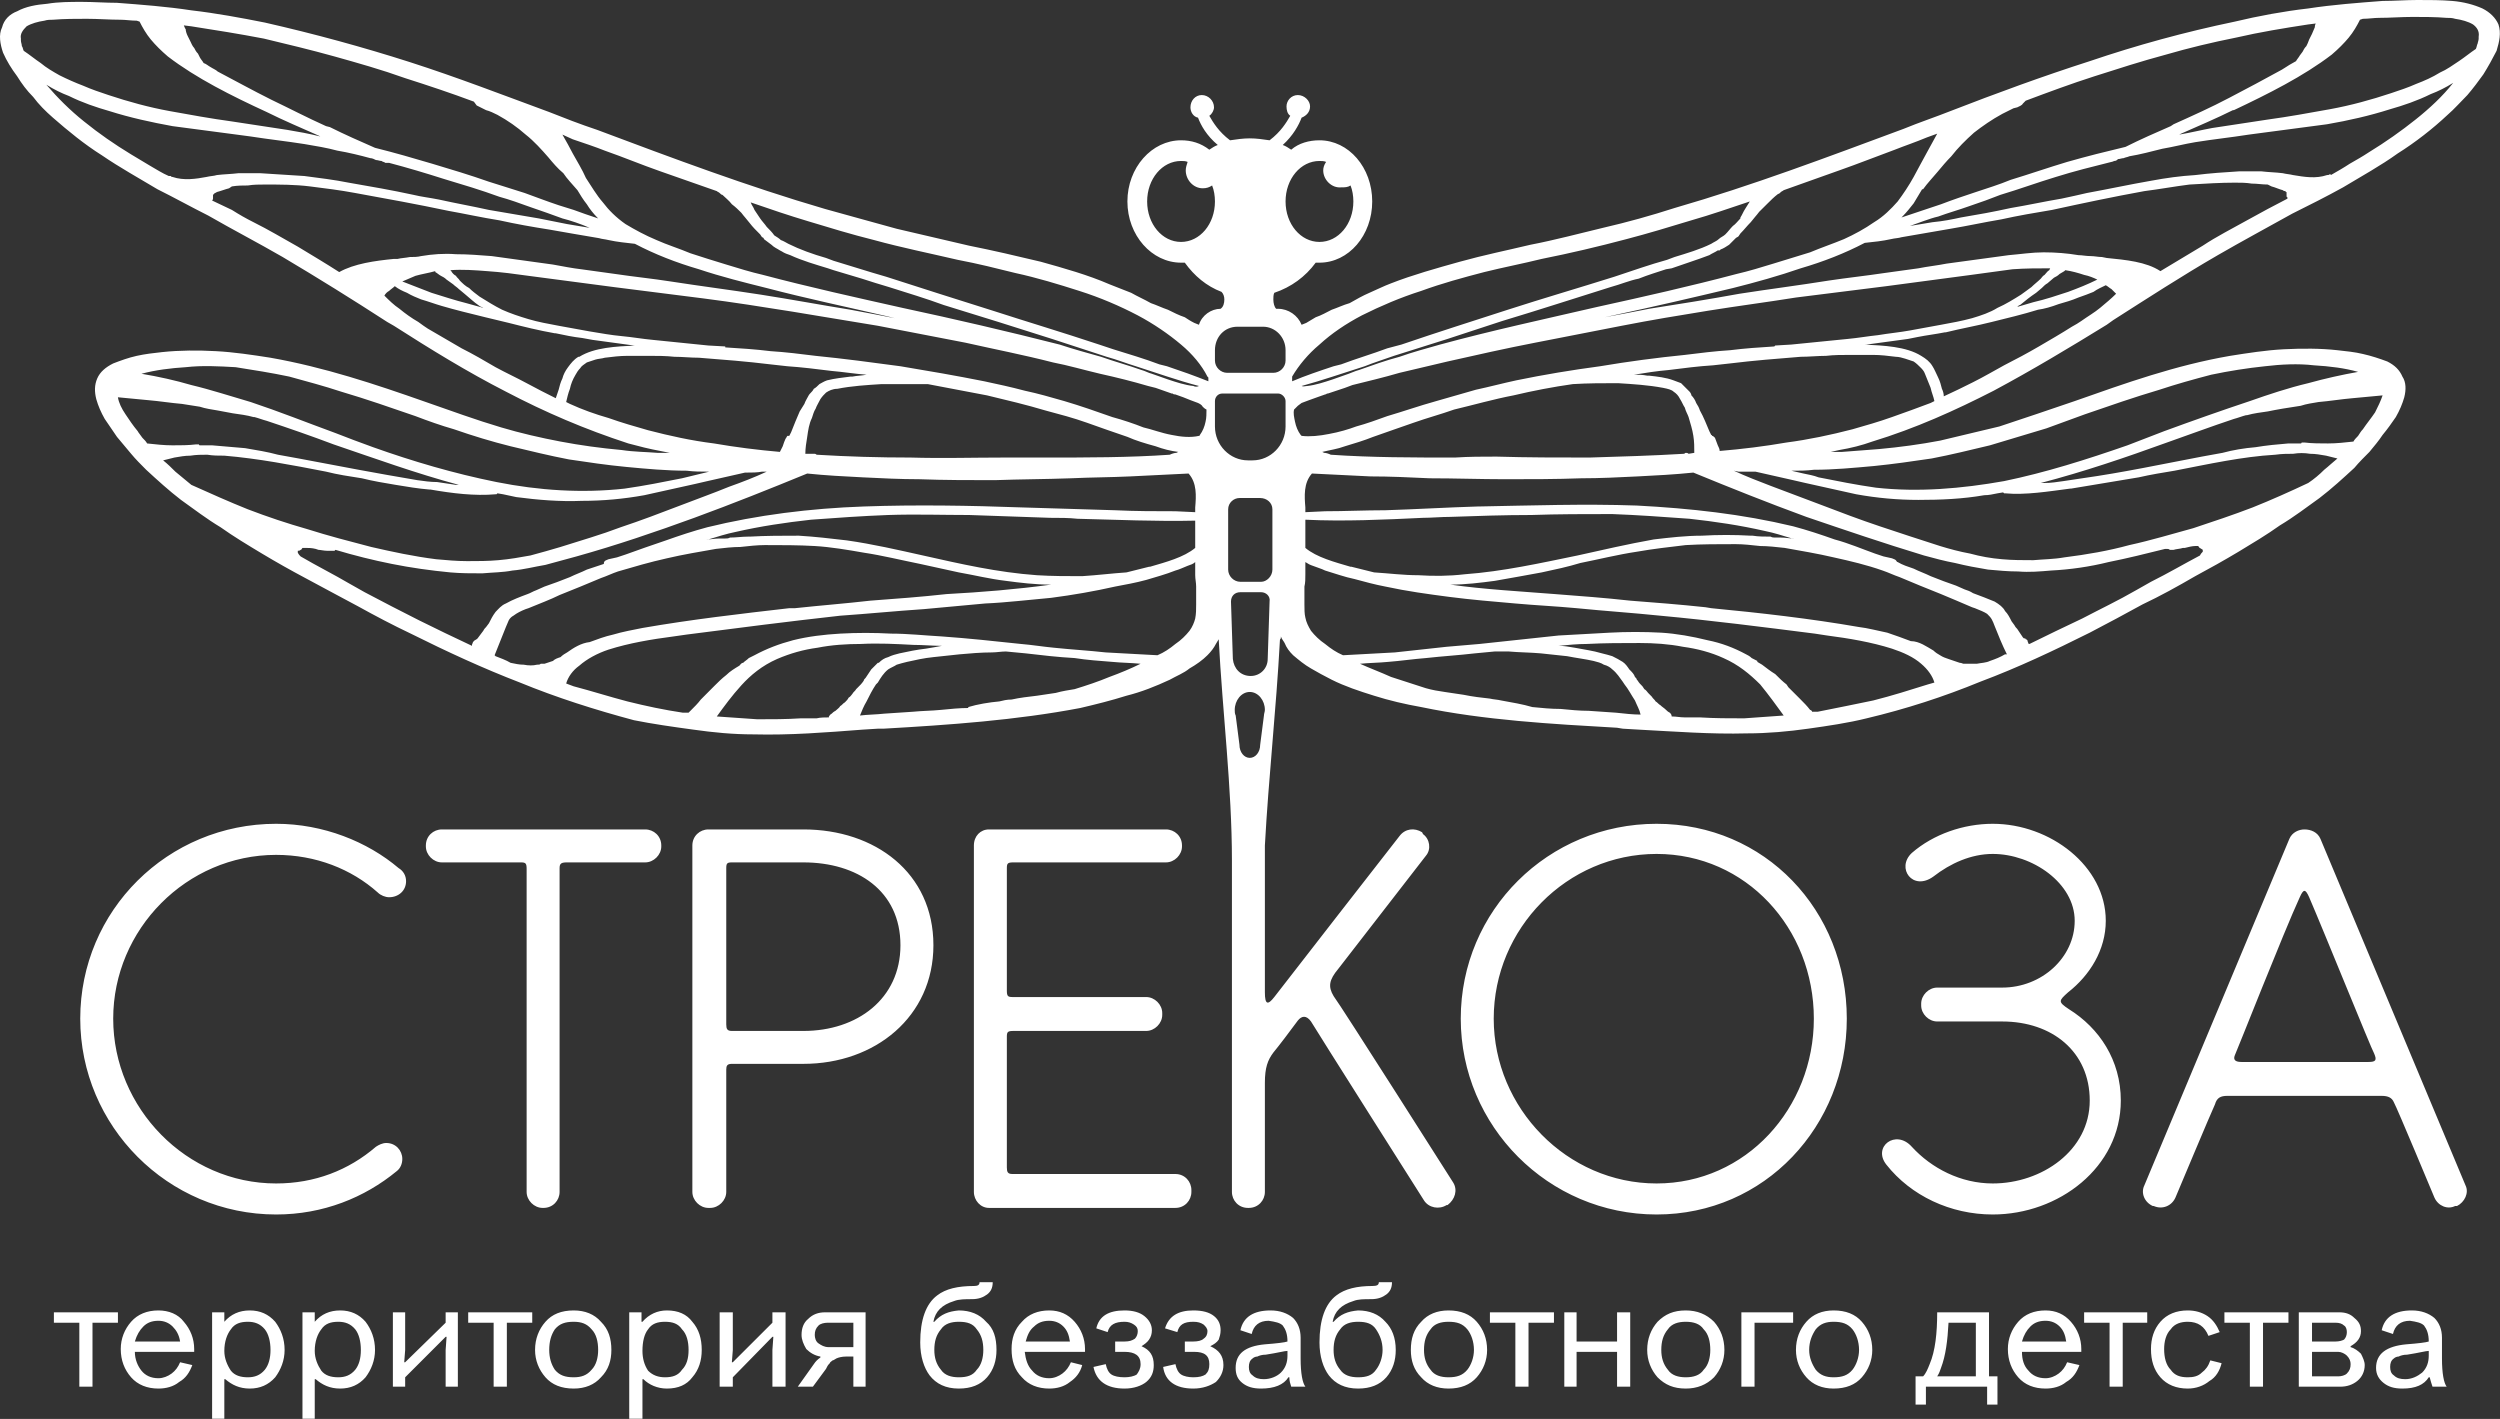
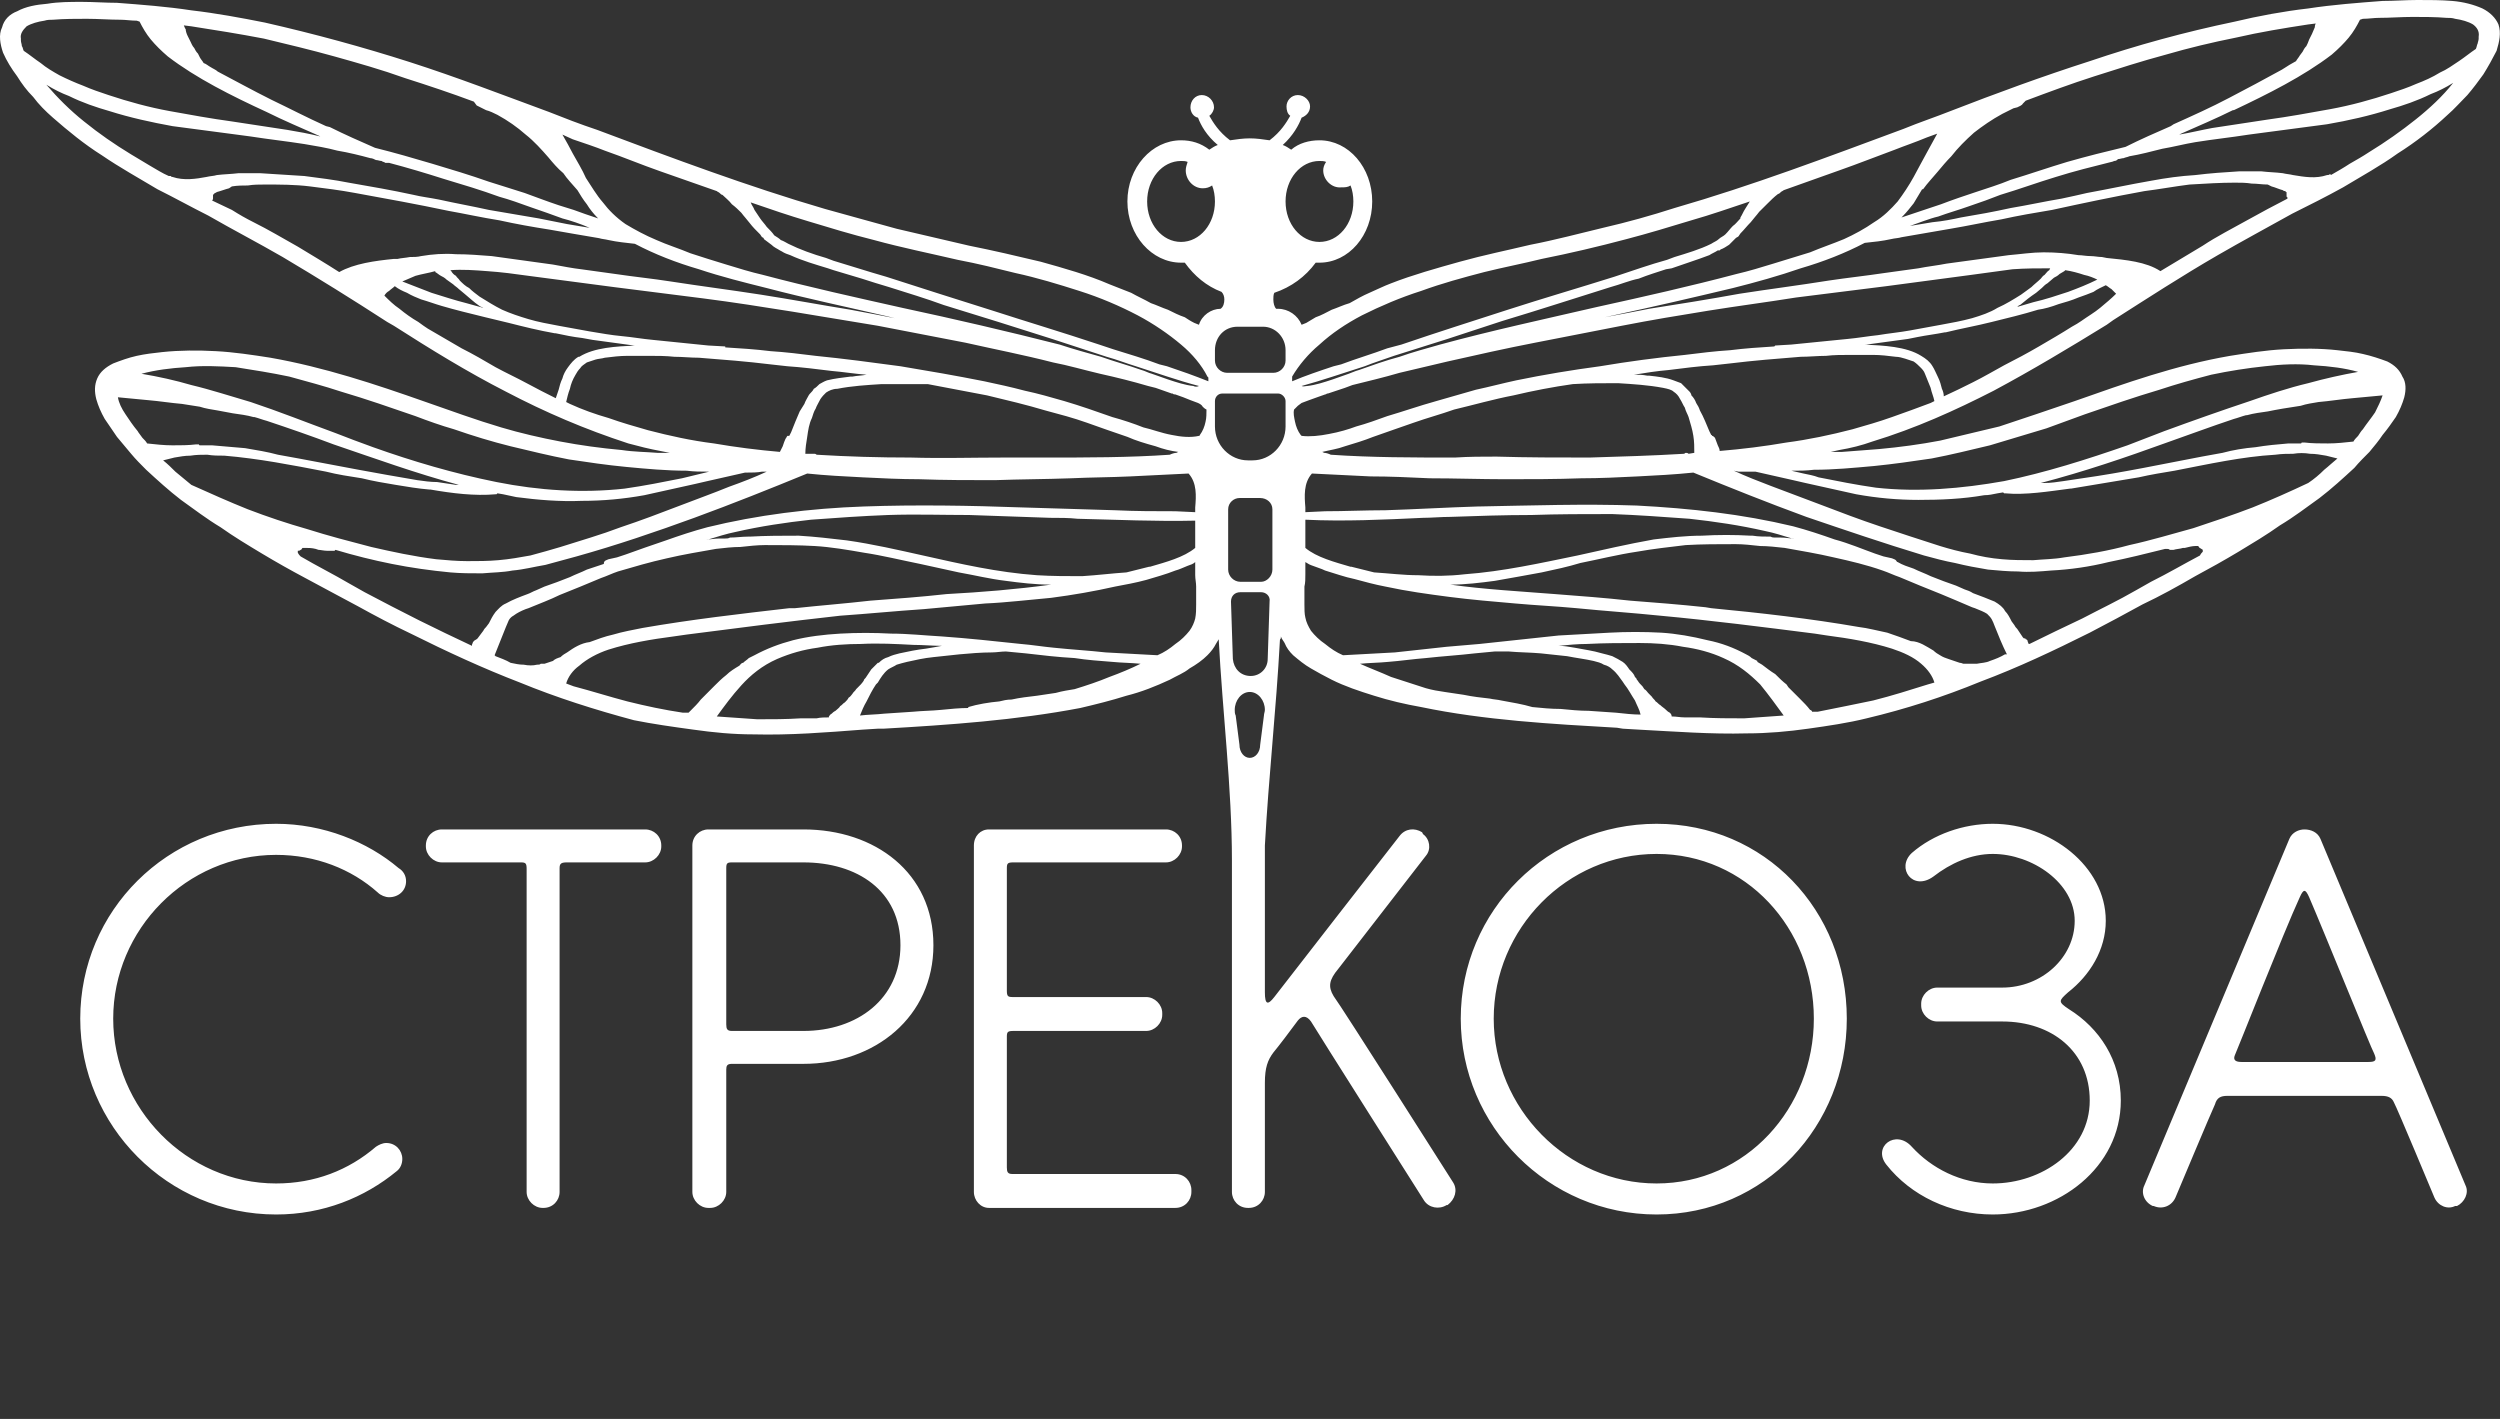
<svg xmlns="http://www.w3.org/2000/svg" width="3108" height="1764" viewBox="0 0 3108 1764" fill="none">
  <rect x="0" y="0" width="3108" height="1764" fill="#333333" stroke="none" />
  <path fill-rule="evenodd" clip-rule="evenodd" d="M343.27 1024.14C208.659 1024.14 99.758 1131.8 99.758 1266.41C99.758 1399.85 208.659 1509.85 343.27 1509.85C401.773 1509.85 453.336 1488.81 493.143 1456.02C497.816 1452.51 500.155 1446.67 500.155 1440.83C500.155 1430.31 491.975 1420.96 480.215 1420.96C475.542 1420.96 470.865 1423.3 467.359 1425.63C433.397 1454.85 391.255 1471.28 343.27 1471.28C232.03 1471.28 140.732 1377.65 140.732 1266.41C140.732 1155.25 232.03 1062.78 343.27 1062.78C392.423 1062.78 436.903 1080.31 469.698 1109.6C473.204 1113.1 479.045 1115.44 483.721 1115.44C495.481 1115.44 504.828 1107.26 504.828 1095.5C504.828 1088.49 501.322 1082.65 495.481 1079.14C456.842 1046.35 401.773 1024.14 343.27 1024.14ZM1553.73 172.007C1561.91 172.007 1570.16 173.174 1578.34 174.417C1592.37 163.825 1599.38 152.139 1604.05 143.96C1600.55 141.622 1599.38 136.948 1599.38 132.272C1599.38 125.189 1605.22 118.177 1613.47 118.177C1621.66 118.177 1628.67 125.189 1628.67 132.272C1628.67 139.284 1623.99 143.96 1618.15 146.295C1614.64 155.645 1607.63 168.501 1594.71 180.261C1598.21 181.428 1601.72 183.766 1605.22 186.102C1614.64 177.922 1627.5 174.417 1640.35 174.417C1676.65 174.417 1705.94 208.307 1705.94 250.449C1705.94 292.594 1676.65 326.556 1640.35 326.556C1638.01 326.556 1636.85 326.556 1635.68 326.556C1622.82 344.085 1605.22 356.938 1584.19 364.024C1583.02 366.36 1583.02 369.865 1583.02 372.203C1583.02 376.877 1584.19 381.553 1586.52 383.889H1588.86C1601.72 383.889 1613.47 392.071 1618.15 403.756L1623.99 401.418C1627.5 399.082 1632.17 396.744 1635.68 394.406C1642.69 392.071 1648.61 388.565 1655.62 385.059C1662.63 382.721 1669.64 379.215 1677.82 376.877C1686 372.204 1694.25 367.53 1702.44 364.024C1710.62 360.518 1719.97 355.77 1729.31 352.264C1756.26 341.747 1785.55 333.568 1814.84 325.385C1844.06 317.206 1873.34 311.29 1902.63 304.279C1933.02 298.435 1963.48 290.255 1992.76 283.244C2023.22 276.232 2052.43 268.05 2081.72 258.628C2178.86 230.582 2271.4 195.452 2366.21 160.319C2386.07 152.139 2407.18 145.128 2424.71 138.116C2482.12 115.839 2539.45 94.804 2597.96 76.035C2656.53 56.168 2716.21 39.806 2778.29 26.879C2807.5 19.867 2839.13 14.023 2869.59 10.517C2900.04 5.844 2931.6 3.506 2962.05 1.17C2976.15 1.17 2991.34 0 3005.36 0C3020.63 0 3034.65 -4.72181e-05 3048.68 1.17C3062.77 2.338 3075.63 5.844 3086.14 10.517C3095.49 15.194 3102.58 22.205 3106.08 30.385C3109.59 40.977 3107.25 51.494 3103.75 63.179C3099 72.529 3093.16 83.118 3087.31 92.468C3081.47 100.648 3074.46 109.998 3067.45 118.177C3059.27 126.356 3051.01 135.778 3042.83 142.79C3024.14 160.319 3003.03 176.755 2980.82 190.778C2959.71 205.969 2936.34 218.825 2912.9 232.92C2891.79 244.605 2870.75 255.122 2849.65 265.64C2818.09 283.244 2787.64 299.605 2757.18 317.206C2712.7 342.915 2669.39 371.036 2627.25 397.912L2619.07 403.756C2573.42 431.877 2526.6 459.996 2478.61 485.704C2430.55 510.32 2381.4 532.522 2327.57 548.955C2314.71 553.632 2300.62 557.137 2286.59 559.473L2276.08 561.811H2290.1C2305.29 560.643 2320.56 559.473 2335.75 558.305C2361.53 555.967 2387.24 552.461 2411.85 547.788C2436.39 541.872 2461.01 536.028 2485.62 530.184C2517.18 519.666 2548.8 509.149 2579.26 498.631C2642.44 476.357 2704.52 454.152 2772.44 442.395C2794.65 438.889 2816.92 435.383 2839.13 434.212C2862.57 433.045 2884.78 433.045 2905.89 435.383C2916.4 436.551 2928.09 437.718 2937.51 440.057C2948.03 442.395 2958.55 445.901 2967.9 449.406C2977.32 454.152 2983.16 459.996 2986.67 468.175C2991.34 475.187 2991.34 484.536 2989 493.886C2986.67 502.137 2983.16 510.32 2978.49 518.499C2973.74 525.511 2967.9 533.69 2962.05 540.701C2957.38 547.788 2951.53 554.799 2945.69 561.811C2939.85 567.655 2932.76 574.667 2926.92 581.678C2912.9 594.606 2898.88 607.459 2883.61 619.147C2867.25 630.832 2852.06 642.591 2834.45 653.109C2818.1 664.794 2800.49 675.312 2782.96 685.904C2765.36 696.421 2746.66 706.939 2729.13 716.286C2706.86 729.213 2685.82 740.901 2663.55 751.419C2642.44 763.104 2620.23 774.863 2597.96 786.549C2553.48 808.754 2509 829.861 2462.18 847.39C2416.53 866.161 2369.71 881.353 2320.56 893.038C2297.11 898.882 2272.57 902.388 2247.96 905.893C2223.34 909.399 2197.63 911.737 2171.85 911.737C2127.37 912.98 2081.72 909.399 2037.24 907.064L2017.3 905.893L2010.29 904.726C1928.34 900.049 1845.23 895.376 1766.78 879.014C1746.92 875.509 1726.98 870.835 1708.28 864.919C1689.51 859.075 1671.98 853.234 1655.62 845.052C1646.2 840.378 1638.01 835.705 1629.84 831.029C1621.66 826.355 1614.64 820.511 1607.63 814.595C1602.88 809.922 1599.38 805.248 1597.04 799.404C1595.87 797.066 1593.53 794.731 1592.37 791.223V793.561C1591.2 794.731 1591.2 795.899 1591.2 795.899C1586.52 882.52 1577.18 965.639 1572.5 1051.09C1572.5 1051.09 1572.5 1219.59 1572.5 1233.62C1572.5 1248.88 1576.01 1250.05 1584.19 1239.53C1591.2 1230.11 1739.9 1039.34 1739.9 1039.34C1746.92 1029.99 1758.6 1028.82 1767.95 1034.66L1769.12 1037C1777.37 1042.84 1779.71 1055.77 1772.63 1063.95C1772.63 1063.95 1675.48 1189.21 1663.8 1204.4C1652.11 1218.42 1650.94 1226.61 1657.96 1238.36C1666.14 1248.88 1806.59 1470.11 1806.59 1470.11C1812.43 1479.46 1808.93 1491.15 1799.58 1498.16H1798.41C1789.06 1504 1776.21 1501.67 1770.29 1492.32C1770.29 1492.32 1634.51 1278.1 1629.84 1269.91C1623.99 1261.74 1618.15 1262.9 1613.47 1268.75C1604.05 1281.67 1588.86 1301.54 1583.02 1308.55C1576.01 1317.9 1572.5 1327.32 1572.5 1346.02C1572.5 1364.72 1572.5 1481.8 1572.5 1481.8C1572.5 1492.32 1564.25 1501.67 1552.56 1501.67H1551.39C1539.71 1501.67 1531.53 1492.32 1531.53 1481.8V1069.79C1531.53 979.662 1519.77 884.858 1515.09 794.731C1513.93 797.066 1512.75 798.237 1511.59 800.572C1509.25 805.248 1505.74 809.922 1501.07 814.595C1495.23 820.511 1487.05 826.355 1478.79 831.029C1471.78 836.873 1462.43 840.378 1454.25 845.052C1436.65 853.234 1419.12 860.246 1400.42 864.919C1381.65 870.835 1362.95 875.509 1343.01 880.185C1263.4 895.376 1180.29 901.22 1098.34 905.893H1091.33L1072.63 907.064C1026.98 910.567 982.424 914.147 936.777 912.979C911.068 912.979 886.453 910.567 861.912 907.064C836.129 903.555 811.516 900.049 788.143 895.376C740.157 882.52 692.097 867.329 646.45 848.558C600.799 831.029 555.152 809.922 510.672 787.719C488.469 777.201 466.192 765.442 445.082 753.754C422.88 742.069 401.773 730.384 379.568 718.624C361.967 709.274 343.27 698.757 325.738 688.239C308.137 677.65 290.608 667.132 274.174 655.447C256.645 644.93 241.454 633.17 225.018 621.482C209.827 609.797 195.732 596.941 181.709 584.013C174.697 577.002 168.853 571.161 163.009 564.149C157.168 557.137 151.249 550.126 145.408 543.114C140.732 536.028 134.891 527.849 130.214 520.837C125.541 512.655 122.035 504.475 119.697 496.222C117.362 486.874 117.362 478.693 120.867 470.513C124.373 462.334 131.385 456.49 140.732 451.816C150.082 448.236 159.503 444.73 170.021 442.395C180.538 440.057 191.056 438.889 201.648 437.718C223.851 435.383 246.128 435.383 268.33 436.551C290.608 437.718 313.981 441.224 336.255 444.73C402.941 456.49 466.192 477.525 529.443 499.802C559.825 510.32 591.452 522.005 623.077 531.355C646.45 538.366 672.233 544.282 696.845 548.955C721.386 553.632 747.169 557.137 772.878 559.473C788.143 561.811 803.337 561.811 817.36 562.979H832.623L820.938 560.643C808.011 558.305 793.987 554.799 781.132 551.293C727.23 533.69 678.074 512.655 628.92 486.874C580.935 462.333 535.284 434.212 489.637 404.998L481.383 400.25C438.071 372.203 394.761 345.253 351.449 319.544C320.992 301.941 289.44 285.579 258.983 268.05C237.874 257.461 216.839 245.775 195.732 235.258C172.359 221.235 148.914 208.307 126.711 193.113C104.434 179.09 84.567 162.657 65.795 146.295C56.449 138.116 48.266 129.937 41.255 120.515C33.075 112.333 27.159 104.153 21.316 94.803C14.304 85.457 8.46 76.035 3.786 65.517C0.281 55 -2.057 43.312 2.619 33.891C4.957 24.541 11.966 17.529 21.316 14.024C31.908 8.182 44.76 5.844 58.784 4.676C72.882 2.338 86.905 2.338 102.096 2.338C116.194 2.338 131.385 3.506 145.408 3.506C175.865 5.844 207.489 8.182 237.874 12.855C268.33 16.361 299.957 22.206 329.243 28.047C391.255 42.145 451.001 58.506 509.504 77.203C568.007 95.974 625.415 118.177 682.75 139.284C700.351 146.296 721.386 154.477 742.495 161.489C836.129 196.619 929.765 231.752 1025.74 259.799C1055.03 268.05 1085.48 276.232 1114.77 284.411C1145.16 291.423 1174.44 298.435 1204.9 305.447C1234.19 311.291 1264.57 318.374 1293.86 325.385C1323.15 333.568 1352.36 341.747 1379.31 353.432C1388.66 356.938 1396.84 360.518 1406.27 364.024C1414.45 368.698 1422.63 372.204 1430.81 376.877C1437.82 379.215 1444.9 382.721 1451.92 385.059C1458.93 388.565 1465.94 392.071 1472.95 394.406C1476.45 396.744 1479.96 399.082 1484.71 401.418L1490.55 403.756C1494.06 392.071 1505.74 383.889 1517.43 383.889C1520.94 381.553 1522.1 376.877 1522.1 372.203C1522.1 368.698 1520.94 365.192 1518.6 362.854C1499.9 355.77 1484.71 342.914 1472.95 326.556C1471.78 326.556 1469.45 326.556 1468.27 326.556C1431.97 326.556 1401.59 292.594 1401.59 250.449C1401.59 208.307 1431.97 174.417 1468.27 174.417C1481.13 174.417 1492.89 177.922 1503.41 186.102C1506.91 183.766 1510.42 181.428 1513.93 180.261C1499.9 168.501 1492.89 155.645 1489.38 146.295C1483.54 145.128 1479.96 139.284 1479.96 133.442C1479.96 125.189 1485.88 118.177 1494.06 118.177C1502.24 118.177 1509.25 125.189 1509.25 133.442C1509.25 136.948 1506.91 141.622 1503.41 143.96C1508.08 152.139 1515.09 163.825 1529.19 174.417C1537.37 173.174 1545.55 172.007 1553.73 172.007ZM802.167 1031.15H549.308C538.79 1031.15 529.443 1039.34 529.443 1051.09V1052.26C529.443 1062.78 538.79 1072.13 549.308 1072.13H647.617C653.533 1072.13 654.703 1073.3 654.703 1080.31V1481.8C654.703 1492.32 664.053 1501.67 674.571 1501.67H675.738C687.423 1501.67 695.678 1492.32 695.678 1481.8V1079.14C695.678 1073.3 698.016 1072.13 705.028 1072.13H802.167C812.684 1072.13 822.106 1062.78 822.106 1052.26V1051.09C822.106 1039.34 812.684 1031.15 802.167 1031.15ZM998.858 1031.15H880.611C870.094 1031.15 860.744 1039.34 860.744 1051.09V1481.8C860.744 1492.32 870.094 1501.67 880.611 1501.67H882.947C893.464 1501.67 902.886 1492.32 902.886 1481.8V1329.66C902.886 1324.91 904.057 1322.58 909.898 1322.58H998.858C1087.82 1322.58 1160.42 1264.07 1160.42 1175.11C1160.42 1084.98 1087.82 1031.15 998.858 1031.15ZM998.858 1281.67H909.898C904.057 1281.67 902.886 1279.26 902.886 1273.42V1079.14C902.886 1073.3 904.057 1072.13 909.898 1072.13H998.858C1065.54 1072.13 1119.44 1107.26 1119.44 1175.11C1119.44 1241.87 1065.54 1281.67 998.858 1281.67ZM1461.26 1459.52H1258.73C1252.89 1459.52 1251.72 1457.19 1251.72 1451.34V1288.69C1251.72 1282.84 1252.89 1281.67 1259.9 1281.67H1424.96C1435.48 1281.67 1444.9 1272.25 1444.9 1261.74V1259.4C1444.9 1248.88 1435.48 1239.53 1424.96 1239.53H1258.73C1252.89 1239.53 1251.72 1238.36 1251.72 1231.28V1079.14C1251.72 1073.3 1252.89 1072.13 1259.9 1072.13H1449.58C1460.1 1072.13 1469.45 1062.78 1469.45 1052.26V1051.09C1469.45 1039.34 1460.1 1031.15 1449.58 1031.15H1229.44C1218.92 1031.15 1210.74 1039.34 1210.74 1051.09V1481.8C1210.74 1492.32 1218.92 1501.67 1229.44 1501.67H1461.26C1472.95 1501.67 1481.13 1492.32 1481.13 1481.8V1479.46C1481.13 1468.94 1472.95 1459.52 1461.26 1459.52ZM2059.45 1024.14C1924.84 1024.14 1816.01 1131.8 1816.01 1266.41C1816.01 1399.85 1924.84 1509.85 2059.45 1509.85C2194.13 1509.85 2295.94 1399.85 2295.94 1266.41C2295.94 1131.8 2194.13 1024.14 2059.45 1024.14ZM2059.45 1471.28C1948.28 1471.28 1856.99 1377.65 1856.99 1266.41C1856.99 1154.08 1948.28 1061.61 2059.45 1061.61C2170.68 1061.61 2254.97 1154.08 2254.97 1266.41C2254.97 1377.65 2170.68 1471.28 2059.45 1471.28ZM2572.25 1254.72C2558.15 1245.38 2559.32 1244.21 2571.08 1233.62C2597.96 1212.58 2617.9 1180.95 2617.9 1144.73C2617.9 1076.8 2548.8 1024.14 2477.37 1024.14C2441.14 1024.14 2403.68 1037 2376.72 1060.44C2356.86 1079.14 2377.89 1108.43 2403.67 1089.66C2424.71 1073.3 2450.49 1061.61 2477.37 1061.61C2526.6 1061.61 2579.26 1097.91 2579.26 1144.73C2579.26 1190.38 2538.29 1227.77 2489.13 1227.77H2408.35C2397.83 1227.77 2388.41 1237.19 2388.41 1247.71V1250.05C2388.41 1260.57 2397.83 1269.91 2408.35 1269.91H2489.13C2551.14 1269.91 2597.96 1307.39 2597.96 1368.22C2597.96 1430.31 2538.29 1471.28 2477.37 1471.28C2437.64 1471.28 2401.34 1452.51 2376.72 1425.63C2356.86 1403.36 2327.57 1425.63 2345.1 1447.84C2375.56 1486.47 2424.71 1509.85 2477.37 1509.85C2559.32 1509.85 2636.59 1451.34 2636.59 1368.22C2636.59 1317.9 2609.72 1278.1 2572.25 1254.72ZM2884.78 1042.84C2881.27 1034.66 2873.09 1031.15 2864.91 1031.15C2857.9 1031.15 2849.65 1034.66 2846.14 1042.84L2665.88 1473.62C2661.21 1482.97 2665.88 1494.66 2676.4 1499.33H2677.57C2688.16 1504 2699.85 1499.33 2704.52 1488.81C2704.52 1488.81 2750.17 1379.98 2753.67 1372.9C2756.01 1364.72 2760.68 1362.38 2768.94 1362.38C2774.78 1362.38 2918.74 1362.38 2960.88 1362.38C2969.06 1362.38 2973.74 1364.72 2976.15 1370.56C2979.66 1376.48 3026.47 1488.81 3026.47 1488.81C3031.15 1499.33 3042.83 1504 3052.18 1499.33H3054.52C3063.94 1494.66 3069.78 1482.97 3065.11 1473.62L2884.78 1042.84ZM2778.29 1312.06C2780.63 1307.39 2839.13 1158.75 2859.07 1115.44C2863.74 1104.92 2866.08 1104.92 2870.75 1115.44C2889.45 1158.75 2948.03 1303.88 2951.53 1309.72C2955.04 1317.9 2953.87 1320.24 2944.52 1320.24C2936.34 1320.24 2821.6 1320.24 2786.47 1320.24C2779.46 1320.24 2775.95 1317.9 2778.29 1312.06ZM1429.64 704.6C1449.58 698.757 1471.78 692.916 1485.88 681.156C1485.88 675.312 1485.88 669.468 1485.88 663.626C1485.88 657.782 1485.88 653.109 1485.88 647.265C1437.82 648.433 1388.66 646.097 1339.51 644.93C1328.99 643.759 1317.31 643.759 1305.55 643.759C1271.58 642.591 1238.86 641.424 1204.9 640.253C1172.11 640.253 1138.14 639.086 1104.18 640.253C1072.63 641.424 1039.83 643.759 1008.21 646.097C976.583 649.603 945.031 654.277 914.574 661.288C902.886 663.626 892.297 667.132 880.611 670.638H878.273C884.115 670.638 888.791 669.468 894.632 669.468C896.97 669.468 899.309 669.468 901.644 669.468C904.057 669.468 905.224 669.468 907.559 668.3C914.574 668.3 922.753 667.132 929.765 667.132H932.103C952.042 665.965 973.077 665.965 993.017 665.965C1012.88 667.132 1032.82 669.468 1052.69 671.806C1085.48 676.482 1115.94 683.565 1147.49 690.577C1194.38 701.095 1240.03 711.612 1289.18 715.118C1307.88 716.286 1326.65 716.286 1345.35 716.286C1364.12 715.118 1382.82 712.78 1400.42 711.612C1405.1 710.445 1409.77 709.274 1414.44 708.107C1419.12 706.939 1423.79 705.768 1428.47 704.6H1429.64ZM1490.55 541.872C1490.55 541.872 1491.72 541.872 1491.72 540.701C1495.23 536.028 1497.56 530.184 1498.73 524.343C1499.9 519.666 1499.9 513.825 1499.9 509.149C1497.56 507.981 1496.4 506.814 1495.23 505.643C1494.06 503.308 1491.72 502.137 1489.38 500.97L1479.96 497.464C1474.12 495.054 1468.28 492.716 1461.26 490.38C1460.1 490.38 1458.93 490.38 1457.76 489.21H1456.59C1449.58 486.875 1443.73 484.536 1436.65 482.198L1427.3 479.863C1407.43 474.019 1388.66 469.345 1367.63 464.669C1347.69 459.996 1327.82 454.152 1309.05 450.574C1272.75 441.224 1236.53 434.212 1200.22 426.033C1163.92 419.022 1127.62 412.01 1091.33 404.998C1056.19 399.083 1019.89 393.239 984.834 387.395C948.536 381.554 911.068 375.709 874.768 371.036C837.299 366.36 800.999 361.686 763.531 356.938C728.398 352.264 692.097 347.591 657.039 342.914C640.606 340.579 623.076 338.241 605.475 337.073C590.284 335.903 575.091 334.735 559.825 335.903L560.996 337.073C562.163 339.409 564.502 341.747 566.837 342.914C568.007 345.253 570.417 346.421 571.585 348.759C575.091 352.264 578.597 355.77 583.273 358.108C586.779 361.686 591.452 365.192 596.126 368.698C605.476 374.542 614.897 380.383 624.247 385.059C634.765 389.733 645.282 393.238 657.039 396.744C668.727 400.25 681.582 402.588 694.51 404.998C707.363 407.336 720.219 409.671 733.074 412.01C747.169 414.348 760.025 416.683 772.878 417.854C785.805 419.022 798.661 421.36 811.516 422.527C834.961 424.866 858.335 427.201 880.611 429.539L901.644 430.707V431.877C920.415 433.045 939.115 434.212 957.884 436.551C976.583 437.718 995.352 440.057 1014.05 442.395C1049.18 445.9 1084.31 450.574 1119.44 455.322C1154.58 461.164 1188.46 467.007 1223.6 474.019C1240.03 477.525 1256.39 481.031 1273.92 485.704C1290.36 489.21 1306.71 493.886 1323.15 498.631C1343.01 504.475 1362.95 511.487 1382.82 518.499C1395.68 522.005 1409.77 526.678 1421.46 531.355C1431.97 533.69 1443.73 538.366 1456.59 540.701C1468.27 543.114 1479.96 544.282 1490.55 541.872ZM1462.43 562.979L1464.77 561.811C1455.42 560.643 1446.07 558.305 1436.65 554.8C1423.79 551.294 1412.11 547.788 1401.59 543.114C1383.99 537.196 1367.63 531.354 1351.2 525.511C1334.84 519.666 1317.31 514.993 1299.7 510.319C1276.33 503.308 1251.72 497.464 1227.1 491.548C1202.56 486.874 1177.95 482.198 1153.41 477.525C1134.64 477.525 1114.77 477.525 1096 477.525C1077.3 478.693 1058.53 479.863 1041 483.369C1035.16 483.369 1030.48 485.704 1026.98 488.042C1024.57 490.38 1022.23 492.716 1019.89 496.222C1017.56 500.97 1015.22 504.475 1014.05 507.981C1011.71 511.487 1010.55 516.161 1009.38 519.666C1005.87 526.678 1004.7 534.861 1003.53 543.114C1002.37 550.126 1001.2 557.137 1001.2 564.149H1009.38C1010.55 564.149 1011.71 564.149 1012.88 564.149C1012.88 564.149 1014.05 564.149 1015.22 565.317C1053.86 567.655 1092.49 568.822 1132.3 568.822C1170.94 569.99 1209.57 568.822 1248.21 568.822C1265.74 568.822 1282.17 568.822 1299.7 568.822C1351.2 568.822 1403.93 568.822 1454.25 565.317C1456.59 564.149 1460.1 562.979 1462.43 562.979ZM579.767 376.877L600.799 382.721C599.632 381.553 597.296 381.553 596.126 380.383C589.114 375.709 583.273 369.865 577.429 365.192L570.417 359.348C568.007 356.938 565.669 355.77 563.334 353.432L555.152 347.591C552.817 345.253 550.478 344.085 548.14 342.914C545.802 341.747 543.466 339.409 541.128 338.241C541.128 338.241 541.128 338.241 541.128 337.073C532.949 339.409 524.695 340.579 516.516 342.914C510.672 345.253 505.998 347.591 500.155 349.926C511.84 354.603 524.695 359.348 536.455 364.024C551.646 368.698 565.669 373.371 579.767 376.877ZM1190.8 323.05C1155.74 314.868 1120.61 307.785 1086.65 298.435C1058.53 291.423 1031.65 283.244 1004.7 275.061C981.256 268.05 956.716 259.799 933.271 251.617C934.439 255.123 936.777 257.46 937.944 260.966C940.283 264.472 942.621 268.05 945.031 271.558C947.366 275.061 950.872 278.57 953.21 282.076C956.716 285.579 960.222 289.088 962.56 292.594C966.065 294.929 968.401 296.097 970.739 298.435C974.245 299.605 977.751 301.941 980.089 303.108C994.184 310.122 1010.55 316.038 1026.98 320.712L1036.33 324.218C1056.19 330.062 1077.3 337.073 1101.84 344.085C1145.16 358.108 1189.64 372.203 1234.19 386.227C1277.5 400.25 1320.81 413.178 1366.46 428.372L1383.99 434.212C1402.76 440.057 1422.63 445.901 1441.4 452.984L1450.75 455.322C1468.27 461.164 1484.71 467.007 1502.24 474.019V472.851C1502.24 471.681 1502.24 470.513 1502.24 469.345L1501.07 468.175C1494.06 454.152 1482.3 440.057 1468.27 428.372C1453.08 415.516 1434.31 402.588 1414.44 392.071C1392.17 380.383 1367.63 369.865 1341.85 361.686C1316.06 353.432 1289.18 345.253 1262.23 339.409C1238.86 333.568 1215.42 327.723 1190.8 323.05ZM820.938 212.981C797.493 204.802 775.216 195.452 751.843 187.272C740.157 182.596 726.062 177.922 712.039 173.174L699.184 167.331C703.857 175.584 708.533 183.766 712.039 190.778C717.88 201.296 723.724 210.643 728.398 221.235C735.41 231.752 741.325 242.27 749.507 251.617C756.519 260.967 765.866 270.388 777.626 278.57C789.314 285.579 802.167 292.593 816.19 298.435C829.117 304.279 844.311 308.952 858.335 314.868C872.43 319.544 887.621 324.217 902.886 328.891C918.08 333.568 933.271 338.241 948.536 341.747C1005.87 356.938 1064.38 369.865 1121.78 382.721C1187.3 396.744 1252.89 412.01 1317.31 428.372C1334.84 434.213 1352.36 438.889 1368.8 443.562C1385.16 449.406 1402.76 454.152 1419.12 459.996C1423.8 461.164 1427.3 463.501 1431.97 464.669C1438.99 467.007 1444.9 469.345 1451.92 471.681C1462.43 475.186 1472.95 478.692 1483.54 479.863C1485.88 481.03 1488.21 481.03 1490.55 479.863C1463.6 472.851 1437.82 463.502 1412.11 455.322C1400.42 451.816 1388.66 447.068 1375.81 443.562L1307.88 421.36L1241.2 400.25L1173.27 379.215C1151.07 371.036 1127.62 364.024 1105.35 356.938C1093.66 353.432 1081.98 349.926 1071.46 346.42C1059.7 342.914 1048.01 339.409 1036.33 335.903L1029.32 333.568C1014.05 328.891 997.69 324.218 982.425 317.206C978.919 316.038 975.413 314.868 971.907 312.532L969.572 311.29C966.066 308.952 962.56 307.784 959.054 304.279C955.548 301.941 953.21 299.605 949.704 297.267C949.704 296.097 948.536 294.929 947.366 294.929L945.031 291.423C940.283 286.75 935.609 282.076 932.103 277.4C928.598 272.726 925.092 269.221 921.586 264.472C918.08 260.967 914.574 257.461 909.898 253.955C906.392 249.281 901.644 245.775 898.138 242.269C896.97 242.269 895.803 241.099 894.632 239.931C893.465 238.764 892.297 238.764 891.127 237.594C867.756 229.414 844.311 221.235 820.938 212.981ZM328.076 47.989C297.619 42.145 268.33 37.471 237.874 32.723L228.524 31.553C229.695 33.891 229.694 35.058 230.862 36.301C230.862 38.639 232.03 42.145 233.2 44.483C234.368 46.818 235.538 49.156 236.706 51.494C237.874 53.83 239.116 57.336 241.454 59.674C242.622 62.012 243.79 64.347 246.128 66.685L248.466 71.359C249.634 73.697 251.972 76.035 253.139 78.371C256.645 79.541 258.984 81.951 261.319 83.119C264.825 85.457 268.33 86.624 270.669 88.963C292.946 100.648 313.981 112.333 337.426 124.021C359.628 134.61 381.906 146.296 405.351 156.813L410.024 157.983C428.724 167.331 447.492 175.584 466.192 183.767C489.637 189.607 514.178 196.619 537.622 203.631C560.996 210.643 584.44 217.654 607.813 225.908C623.076 230.582 637.1 235.258 652.294 239.931C665.221 244.605 680.412 250.449 694.51 255.123L713.207 260.966C722.557 264.472 733.074 268.05 743.663 271.558L742.495 270.388C737.819 265.64 733.074 259.799 729.568 253.955C724.892 248.111 721.386 242.27 717.88 236.426C710.869 228.246 705.027 222.402 700.351 215.319C693.267 209.475 687.424 202.463 681.582 195.452C673.401 186.102 664.053 175.584 653.533 167.331C642.944 157.983 631.259 149.801 618.403 142.79C613.73 140.454 608.981 138.116 604.308 136.949L599.632 134.61C597.296 133.442 594.958 132.272 592.62 131.104C591.452 129.937 590.284 127.527 589.114 126.356C560.996 115.839 532.949 106.492 503.66 97.142C474.371 86.624 445.082 78.371 415.868 70.191C386.579 62.012 357.293 55 328.076 47.989ZM27.159 57.336C28.327 58.506 28.328 60.842 29.495 63.179C36.581 67.853 43.593 73.697 50.605 78.371C57.616 84.286 65.795 88.963 74.049 93.636C83.399 98.309 93.916 102.986 103.264 106.492C113.856 111.165 124.373 114.671 134.891 118.177C159.503 126.356 185.215 133.443 210.995 138.116C236.706 142.79 262.489 147.466 288.27 150.971C311.643 154.477 335.088 157.983 357.293 161.489C371.388 163.825 384.244 166.163 398.267 169.669L395.929 168.501C374.894 159.151 352.617 149.801 331.582 139.284C288.27 119.345 243.79 97.142 208.66 70.191C200.477 63.18 193.394 56.168 187.55 49.156C181.709 42.145 177.032 33.891 173.527 26.879L170.021 25.711C163.009 25.711 155.997 24.541 150.082 24.541C136.058 24.541 122.035 23.373 107.94 23.373C93.916 23.373 79.893 23.373 65.795 24.541C62.29 24.541 58.784 24.541 55.278 25.711C47.099 26.879 38.919 29.217 33.075 32.723C28.327 37.471 24.821 42.145 25.992 47.989V50.324C25.992 52.662 27.159 55 27.159 57.336ZM212.165 218.825C213.333 219.992 213.333 219.992 214.501 219.992C228.524 224.74 243.789 222.402 256.645 219.992C261.319 218.825 265.995 218.825 269.501 217.654C278.848 216.487 287.102 216.487 296.452 215.319C305.799 215.319 313.981 215.319 323.402 215.319C342.099 216.487 360.796 217.654 378.4 218.825C397.097 221.234 415.868 223.57 433.397 227.076C460.348 231.752 487.299 236.426 514.178 242.269C523.528 244.605 534.117 245.775 545.802 248.111C566.837 252.787 586.779 256.293 607.813 260.966C628.92 264.472 649.956 268.05 669.895 271.558C681.582 273.894 693.268 276.232 705.028 278.57L733.074 283.244C722.557 278.57 708.533 273.894 699.184 271.558C686.256 266.882 673.4 262.134 659.377 257.461C646.45 252.787 633.594 248.111 620.741 244.605C598.464 236.426 575.091 229.414 551.646 222.402C529.443 215.319 505.998 208.307 483.721 202.463C482.553 202.463 481.383 202.463 480.215 202.463C479.045 202.463 479.045 202.463 479.045 202.463C477.877 201.296 475.542 201.296 474.371 200.125C472.036 200.125 469.698 198.957 467.359 198.957C465.024 197.79 462.686 196.619 460.348 196.619C447.492 193.113 433.397 189.607 419.374 187.272C406.518 183.767 392.423 181.428 378.4 179.09C356.123 175.584 333.92 173.174 311.643 169.669L294.114 167.331C267.163 163.825 240.284 160.319 214.501 156.813C188.72 152.14 161.842 146.296 136.059 138.116C119.697 133.443 102.096 127.527 85.735 119.344C76.388 115.839 66.966 111.165 57.616 105.321C71.64 121.683 86.905 136.948 104.434 150.971C123.206 166.163 141.902 179.09 163.009 191.946C171.191 196.619 178.203 201.296 186.382 205.969C194.562 210.643 201.648 215.319 209.827 218.825C210.995 218.825 210.995 218.825 212.165 218.825ZM370.22 306.614C387.749 317.206 405.351 327.723 421.712 338.241C440.409 327.723 466.192 324.218 489.637 321.88H494.31C498.987 320.712 503.66 320.712 509.504 319.544C514.178 319.544 518.851 319.544 523.527 318.374C537.622 316.038 551.646 314.868 566.837 316.038C582.103 316.038 596.126 317.206 611.32 318.374C637.1 321.879 662.883 325.385 687.424 328.891C700.351 331.229 712.039 333.568 722.557 334.735L764.698 340.579C788.143 344.085 811.516 346.42 833.794 349.926C871.262 355.77 908.73 360.518 946.198 366.36C983.595 372.204 1021.06 379.215 1057.36 385.059C1076.13 388.565 1094.83 392.071 1112.43 395.577L1103.01 393.239C1052.69 381.553 1002.37 371.036 953.21 358.108C925.092 351.097 896.97 344.085 868.924 334.735C840.805 326.556 813.855 316.038 789.314 303.108C778.796 301.941 767.036 300.773 756.519 298.435C751.843 297.267 748.337 297.267 744.831 296.097C723.724 292.594 703.857 289.088 683.918 285.579C661.715 282.076 641.776 278.57 620.741 273.894C598.464 270.388 577.429 265.64 557.49 262.134C518.851 253.954 480.215 246.943 441.577 239.931C422.88 236.426 404.183 234.087 385.411 231.752C366.714 229.414 347.943 229.414 329.243 229.414C322.235 229.414 315.149 229.414 308.137 230.582C302.293 230.582 295.281 230.582 288.27 231.752L284.764 234.088C280.09 235.258 274.174 237.593 269.501 238.764C268.33 239.931 267.163 239.931 267.163 239.931L265.995 241.099L264.825 242.269C264.825 243.437 264.825 244.605 264.825 246.943C264.825 246.943 264.825 248.111 263.657 249.281L288.27 260.966C297.62 266.882 305.799 271.558 315.148 276.232C333.92 285.579 351.449 296.097 370.22 306.614ZM654.703 476.357C667.557 483.369 679.244 489.21 690.929 495.054C692.097 491.548 693.268 488.042 694.51 484.536C695.678 479.863 696.845 475.187 699.184 470.513C700.351 465.84 702.689 461.163 706.195 456.49C709.701 451.816 713.207 447.068 719.051 443.562H720.219C738.99 431.877 765.866 430.707 790.482 429.539H788.143C770.542 427.201 753.013 424.866 736.652 422.527L723.724 420.189C713.207 419.022 701.522 416.683 690.929 414.348H689.762C669.894 410.842 651.123 406.166 632.426 401.418C612.559 396.744 593.79 392.071 575.091 387.395C565.669 385.059 557.49 382.721 549.308 380.383C541.128 378.048 531.778 374.541 523.527 372.203C517.683 369.865 511.84 367.53 505.998 364.024C500.154 361.686 495.481 359.348 490.805 355.77C488.469 358.108 486.059 359.348 483.721 361.686C481.383 362.854 479.045 365.192 477.877 367.53C483.721 373.371 489.637 379.215 496.649 383.889C503.66 389.733 511.84 395.576 520.022 400.25C524.695 403.756 528.201 406.166 531.779 408.504C545.802 416.683 559.825 424.866 573.923 433.045C587.946 440.057 601.97 448.236 616.065 456.49C628.92 463.501 641.776 469.345 654.703 476.357ZM756.519 519.666C772.877 525.511 789.314 530.184 805.673 534.86C832.623 541.872 859.502 547.788 887.621 551.293C914.574 555.967 942.621 559.473 969.572 561.811C970.739 559.473 971.907 557.138 973.077 554.8C974.245 551.294 975.413 547.788 976.583 545.45C977.751 544.282 977.751 543.114 978.918 541.872C980.089 541.872 980.089 541.872 981.256 541.872L983.595 537.196C987.172 527.849 990.678 519.666 994.184 511.487C996.522 507.981 997.69 505.643 1000.03 502.137C1001.2 498.632 1003.53 495.054 1004.7 492.716C1005.87 490.38 1007.04 489.21 1008.21 488.042C1009.38 486.875 1010.55 485.704 1011.71 483.369C1014.05 482.198 1016.39 479.863 1018.72 477.525C1021.06 476.357 1024.57 474.019 1028.15 472.851C1037.5 470.513 1048.01 469.345 1057.36 468.175H1059.7C1065.54 467.007 1071.46 467.007 1077.3 465.839C1062.04 464.669 1048.01 462.334 1033.99 461.163C1015.22 458.828 996.522 456.49 978.918 455.322L957.884 452.984C928.598 449.406 899.308 447.068 868.924 444.73C858.334 444.73 848.985 443.562 838.467 443.562C827.949 442.395 817.36 442.395 808.011 442.395C798.661 442.395 789.314 442.395 779.964 442.395C770.542 442.395 761.192 443.562 751.843 444.73C748.337 445.901 743.663 445.901 740.157 447.068C736.652 448.236 733.074 449.407 729.568 450.574C726.062 452.984 722.557 455.322 721.386 457.658C719.051 459.996 716.713 463.501 715.545 465.839C712.039 471.681 709.701 477.525 708.533 483.369C706.195 489.21 705.028 495.054 703.857 499.802L708.533 502.137C723.724 509.149 740.157 514.993 756.519 519.666ZM230.862 456.49C212.165 457.657 193.394 459.996 175.865 464.669C196.972 468.175 218.007 472.851 237.874 478.693C262.489 484.536 287.102 492.716 311.643 499.802C346.773 511.487 381.906 525.511 417.036 538.366C432.23 544.282 447.492 550.126 463.854 555.967C513.01 573.496 564.502 588.69 617.235 599.28C669.895 609.797 723.724 613.303 776.384 607.459C800.999 603.953 824.444 599.279 847.817 594.606L881.779 586.352H879.441C871.262 586.352 863.08 586.352 853.658 585.184C829.117 585.184 803.337 582.846 778.796 580.508C754.181 578.173 730.736 574.667 707.363 571.161C682.75 566.485 659.377 560.643 634.765 554.8C611.32 548.956 587.946 541.872 564.502 533.69C548.14 529.016 531.779 523.172 516.516 517.331C486.059 506.814 455.674 496.221 424.047 486.874C402.94 479.863 380.738 474.019 359.628 468.175C337.426 463.501 315.149 459.995 292.946 456.49C271.836 455.322 251.972 454.152 230.862 456.49ZM177.032 544.282C179.37 546.62 181.709 548.955 182.876 551.293C193.394 552.461 203.983 553.632 214.501 553.632C223.851 553.632 234.368 553.632 243.789 552.461C244.96 552.461 246.128 552.461 247.295 552.461C247.295 553.632 248.466 553.632 248.466 553.632C253.139 553.632 257.813 553.632 262.489 553.632H263.657C276.513 554.799 290.607 555.967 304.631 557.137C318.654 559.473 332.752 561.811 345.605 565.317L371.388 569.991C420.542 579.34 469.698 588.69 518.851 596.941C527.033 598.112 535.285 599.28 543.466 599.28C551.646 600.447 558.658 601.618 566.837 602.785H570.417C517.684 588.69 466.192 569.99 414.701 552.461C386.579 541.872 359.628 532.522 331.582 523.172C326.908 522.005 320.992 519.666 316.316 518.499H315.148C306.969 516.161 297.619 514.993 289.44 513.826C283.596 512.655 276.513 511.487 270.669 510.319C263.657 509.149 255.478 507.981 248.466 505.643C240.284 504.475 233.2 503.308 226.189 502.137C212.165 500.97 198.142 498.632 184.044 497.464C171.191 496.222 159.503 495.054 146.576 493.886C147.746 500.97 151.249 507.981 155.998 514.993C160.674 522.005 165.347 529.016 171.191 536.028C172.359 538.366 174.697 540.701 177.032 544.282ZM218.007 586.352C225.018 592.268 232.03 598.112 237.874 602.785C261.319 613.303 284.764 623.82 308.137 633.17C332.752 642.591 357.293 650.771 381.905 657.782C407.689 665.965 434.565 672.973 461.518 679.985C487.299 685.903 514.178 691.745 542.299 695.251C555.152 696.421 568.007 697.589 580.935 697.589C593.791 697.589 606.643 697.589 619.57 696.421C633.594 695.251 646.45 692.915 659.377 690.577C672.233 687.071 685.088 683.565 696.845 679.985C722.557 671.806 747.169 664.794 771.71 655.447C796.325 647.265 820.938 637.915 845.479 628.494C866.586 620.315 886.453 613.303 906.392 605.123C922.753 599.279 937.944 593.435 953.21 586.352H947.366C941.45 587.52 934.439 587.52 928.598 587.52H926.259L879.441 598.112L864.25 601.618C843.14 606.291 822.105 610.965 800.999 615.641C775.216 620.315 749.507 622.652 723.724 622.652C695.678 623.82 668.727 621.482 641.776 617.976C635.932 616.809 631.259 615.641 625.415 614.47L618.403 613.303L617.235 614.47H616.065C590.284 616.809 562.163 613.303 535.284 608.629H534.117C520.022 607.459 505.998 605.123 491.975 602.785C477.877 600.447 463.854 598.111 449.83 594.606C434.565 592.268 419.374 589.929 405.351 586.352C363.209 578.173 320.992 569.99 278.848 566.484C271.836 566.484 264.824 566.484 257.813 565.317C250.801 565.317 243.79 565.317 236.706 566.484C229.695 566.484 223.851 567.655 216.839 568.822C212.165 569.99 207.489 571.161 202.816 572.329C208.659 577.002 213.333 581.678 218.007 586.352ZM593.79 793.561C596.126 790.055 598.464 787.719 600.799 784.213C601.97 781.875 603.137 780.705 604.308 779.537L607.813 774.863C610.149 770.116 612.559 765.442 616.065 760.766C619.57 757.26 623.076 752.586 628.92 750.248C637.1 745.575 646.45 742.069 655.871 738.563C659.377 737.395 662.883 735.057 666.389 733.89L676.906 729.213C687.424 725.635 696.845 722.13 708.533 717.456C715.545 713.95 722.556 711.612 729.568 708.107C736.651 705.769 743.663 703.433 750.675 701.095C750.675 699.927 750.675 698.757 751.843 697.589C753.013 696.421 754.181 696.421 756.519 695.251L767.036 692.915C770.542 691.745 774.048 690.577 777.626 689.409C793.987 683.566 810.346 677.65 827.949 671.806C844.311 665.965 861.912 660.121 879.441 655.447C941.45 640.253 1007.04 632 1073.8 629.664C1139.31 627.326 1206.07 628.494 1270.42 630.832C1310.22 632 1348.86 633.17 1386.33 634.338C1412.11 635.58 1436.65 635.58 1461.26 635.58L1485.88 636.747V630.832C1487.05 616.809 1488.21 600.447 1477.62 588.69C1454.25 589.929 1429.64 591.1 1405.1 592.268C1380.48 593.435 1355.87 593.435 1331.33 594.606C1299.7 595.773 1268.08 595.774 1236.53 596.941C1206.07 596.941 1174.44 596.941 1142.82 595.774C1119.44 595.774 1096 594.606 1072.63 593.435C1049.18 592.268 1026.98 591.1 1003.53 588.69C957.884 607.459 911.068 626.158 863.08 643.759C815.022 661.288 767.036 677.65 716.713 691.745C703.857 695.251 690.929 698.757 678.074 702.262C664.053 704.601 651.123 708.106 637.1 709.274C625.415 711.612 612.559 711.612 599.632 712.78C585.608 712.78 572.755 712.78 559.825 711.612C535.284 709.274 510.672 705.768 487.299 701.095C463.854 696.421 440.409 690.577 417.036 683.566L415.868 684.733H414.701C413.53 684.733 412.362 684.733 411.194 684.733C410.024 684.733 407.689 684.733 406.518 684.733C402.94 684.733 398.267 683.566 395.929 683.566L392.423 682.398C387.749 681.156 383.073 681.156 379.568 681.156C378.4 681.156 377.232 681.156 377.232 681.156H376.062C374.894 682.398 374.894 683.566 373.726 683.566C372.556 684.733 371.388 684.733 370.22 684.733V685.904V687.071C371.388 689.409 372.556 690.577 373.726 691.745C393.591 703.433 414.701 713.95 434.565 725.636L453.336 736.225C475.542 747.913 497.816 759.598 521.189 771.283C542.299 781.875 564.502 792.392 586.779 802.91V801.74C586.779 800.572 587.946 799.404 587.946 798.237C589.114 797.066 589.114 797.066 590.284 795.899C591.452 795.899 591.452 794.731 592.62 794.731L593.79 793.561ZM672.233 825.187H676.906C680.412 824.017 683.918 822.849 687.424 821.682C689.762 819.272 693.268 818.101 696.845 816.933C699.184 814.595 702.689 812.257 705.028 811.09C713.207 805.248 722.557 799.404 733.074 798.237C742.496 794.731 751.843 791.222 762.36 788.887C774.048 785.381 786.976 783.043 798.661 780.705C859.502 770.116 920.415 763.104 981.256 756.092H988.343C1021.06 752.586 1051.52 750.248 1081.98 746.742C1113.6 744.407 1145.16 742.069 1176.78 738.563C1220.09 736.225 1263.4 732.719 1306.71 726.803C1286.85 726.803 1268.08 724.468 1250.55 722.13C1230.61 719.792 1211.91 715.118 1191.97 711.612C1175.61 708.107 1160.42 704.601 1143.99 701.095C1120.62 696.421 1097.17 690.577 1073.8 687.071C1053.86 683.566 1032.82 679.985 1012.88 678.817C993.017 677.65 971.907 677.65 950.872 677.65C941.45 677.65 930.933 678.817 920.415 679.985C911.068 679.985 900.476 681.156 889.959 682.398C870.094 685.904 848.985 689.41 829.117 694.083C808.011 698.757 788.143 704.601 768.204 710.445C761.192 712.78 754.181 716.286 747.169 718.624C730.736 725.635 713.207 732.719 695.678 739.731C683.918 745.575 671.065 750.248 657.039 756.092L653.533 757.26C647.617 759.598 642.944 761.936 638.271 765.442C635.932 766.61 633.594 768.948 632.426 771.283C631.259 773.696 630.088 777.202 628.92 779.537C624.247 791.222 619.571 802.91 614.897 814.595L616.065 815.766C621.909 818.101 628.92 820.511 634.765 824.017C640.606 825.188 645.282 826.355 651.123 826.355C657.039 827.523 662.883 827.523 667.557 826.355C669.895 826.355 671.065 826.355 672.233 825.187ZM1050.35 873.173C1052.69 870.835 1053.86 869.667 1055.03 867.329C1057.36 866.161 1058.53 863.751 1059.7 862.581C1060.87 860.246 1063.2 859.075 1064.38 856.74L1066.71 854.402C1069.12 852.064 1071.46 849.728 1073.8 846.222C1073.8 845.052 1074.96 843.884 1076.13 842.717C1078.47 839.211 1080.81 835.705 1083.14 832.199C1085.48 829.861 1088.99 826.355 1091.33 824.017H1092.49C1096 820.511 1099.51 818.101 1104.18 816.933C1108.86 814.595 1113.6 813.428 1118.28 812.257C1128.79 809.922 1140.48 807.584 1151.07 806.416C1158.08 805.248 1165.09 804.078 1170.94 802.91C1159.25 802.91 1147.49 801.74 1135.81 801.74C1113.6 800.572 1092.49 799.404 1070.29 800.572C1052.69 800.572 1033.99 801.74 1016.39 805.248C998.857 807.583 982.424 812.258 966.065 819.272C947.366 827.523 933.271 839.211 921.586 852.064C909.898 864.919 900.476 877.847 891.127 890.702C907.56 891.87 923.921 893.038 941.45 894.208C959.054 894.208 977.751 894.208 995.352 893.038C1002.37 893.038 1008.21 893.038 1015.22 893.038C1019.89 891.87 1025.74 891.87 1030.48 891.87V890.702C1031.65 889.532 1031.65 888.364 1033.99 887.196C1035.16 886.026 1036.33 884.858 1038.66 883.691C1041 881.352 1043.34 880.185 1044.51 877.847C1046.85 876.679 1048.01 874.341 1050.35 873.173ZM1379.31 841.546C1392.17 836.873 1406.27 831.029 1417.95 825.187C1406.27 824.017 1394.51 824.017 1382.82 822.849C1367.63 821.682 1351.2 820.511 1336 818.101C1314.9 816.933 1295.03 814.595 1275.09 812.257L1250.55 809.922C1244.7 809.922 1238.86 811.09 1232.94 811.09C1220.09 811.09 1206.07 812.257 1193.21 813.428C1182.62 814.595 1170.94 815.766 1160.42 816.933C1148.66 818.101 1138.14 820.511 1127.62 822.849C1122.95 824.017 1118.28 825.188 1114.77 826.355C1111.27 828.693 1107.68 829.861 1104.18 832.199C1098.34 836.873 1094.83 842.717 1091.33 848.558L1088.99 850.896C1084.31 857.908 1080.81 864.919 1077.3 872.003C1073.8 877.846 1071.46 883.691 1069.12 889.532C1078.47 888.364 1088.99 888.364 1099.51 887.196L1134.64 884.858C1146.32 883.691 1158.08 883.691 1169.77 882.52C1181.45 881.352 1193.21 880.185 1203.73 880.185V879.014C1215.42 875.509 1229.44 873.173 1242.37 872.003C1247.04 870.835 1251.72 869.667 1257.56 869.667C1268.08 867.329 1278.67 866.161 1289.18 864.919C1297.37 863.752 1305.55 862.581 1312.56 861.414C1320.81 859.075 1328.99 857.908 1336 856.74C1351.2 852.064 1365.29 847.39 1379.31 841.546ZM1461.26 800.572C1468.28 795.898 1474.12 790.055 1478.79 784.213C1482.3 779.537 1484.71 773.696 1485.88 768.948C1487.05 763.104 1487.05 757.26 1487.05 751.419C1487.05 743.236 1487.05 736.225 1487.05 729.213C1487.05 724.468 1485.88 719.792 1485.88 715.118V698.757C1483.54 701.095 1479.96 702.262 1476.45 703.433C1470.61 705.768 1465.94 708.106 1461.26 709.274C1449.58 713.95 1436.65 717.456 1424.96 720.962C1412.11 724.468 1399.18 726.803 1386.33 729.213C1360.62 735.057 1333.66 739.731 1306.71 743.236C1279.84 745.575 1251.72 749.08 1224.77 750.248C1199.06 752.586 1174.44 754.925 1148.66 757.26C1113.6 759.598 1078.47 763.104 1044.51 765.442C981.256 772.454 916.909 780.705 853.658 788.887L837.299 791.223C810.346 794.731 782.302 799.404 756.519 807.584C742.495 812.258 729.568 819.272 720.219 827.523C712.039 833.367 706.195 841.546 703.857 849.728L713.207 853.234C735.41 859.075 757.687 866.161 779.964 872.003C803.337 877.846 825.611 882.52 848.985 886.026H850.152C851.323 886.026 852.49 886.026 853.658 886.026H855.996L857.164 884.858L858.335 883.691C863.08 879.014 867.756 874.341 871.262 869.667C875.936 864.919 880.612 860.246 885.285 855.57L888.791 852.064C893.465 847.39 896.97 843.884 902.886 839.211C907.56 834.534 913.403 831.029 919.248 827.523C920.415 826.355 921.586 824.017 923.921 824.017L925.092 822.849C926.259 821.682 928.598 820.511 930.933 818.101C933.271 816.933 935.609 815.766 937.944 814.595C953.21 806.416 968.401 800.572 986.005 795.899C1004.7 791.222 1024.57 788.887 1044.51 787.719C1065.54 786.549 1086.65 786.549 1107.68 787.719C1128.79 787.719 1149.83 790.055 1170.94 791.223C1203.73 793.561 1236.53 797.066 1269.25 800.572C1283.34 801.74 1297.37 804.078 1310.22 805.248C1332.5 807.583 1353.53 808.754 1374.64 811.09C1396.84 812.257 1417.95 813.427 1438.99 814.595C1447.24 811.089 1454.25 806.416 1461.26 800.572ZM1622.82 681.156C1636.85 692.916 1659.12 698.757 1678.99 704.6H1680.16C1684.83 705.768 1689.51 706.939 1694.25 708.107C1698.93 709.274 1703.6 710.445 1708.28 711.612C1726.98 712.78 1744.58 715.118 1763.28 715.118C1782.05 716.286 1800.75 716.286 1820.69 713.95C1868.67 710.445 1915.49 699.927 1961.14 690.577C1992.76 683.565 2023.22 676.482 2055.94 670.638C2075.88 668.3 2095.75 665.965 2115.69 665.965C2135.55 664.794 2156.66 664.794 2176.53 665.965H2178.86C2185.87 667.132 2194.13 667.132 2201.14 667.132C2203.48 668.3 2204.65 668.3 2206.98 668.3C2209.32 668.3 2211.66 668.3 2214 668.3C2219.84 668.3 2224.51 669.468 2230.43 669.468H2228.02C2216.33 665.965 2205.81 662.459 2194.13 660.121C2163.67 653.109 2132.05 648.433 2100.42 644.93C2067.7 642.591 2036.07 640.253 2004.45 639.086C1970.49 639.086 1936.52 639.086 1903.8 640.253C1869.84 640.253 1835.88 641.424 1803.08 642.591C1791.4 642.591 1779.71 643.759 1769.12 643.759C1719.97 646.097 1670.81 648.433 1622.82 646.097C1622.82 653.109 1622.82 657.782 1622.82 663.626C1622.82 668.3 1622.82 675.312 1622.82 681.156ZM1616.98 540.701L1618.15 541.872C1628.67 543.114 1640.35 541.872 1652.11 539.534C1664.97 537.196 1676.65 533.69 1686 530.184C1698.93 526.678 1711.78 522.005 1724.64 517.331C1744.58 511.487 1764.45 504.475 1785.55 498.631C1801.91 493.886 1818.35 489.21 1834.71 484.536C1851.07 481.03 1868.67 476.357 1885.03 472.851C1918.99 465.84 1954.12 459.996 1989.26 455.322C2024.39 449.407 2059.45 444.73 2094.58 441.224C2113.35 438.889 2132.05 436.551 2150.82 435.383C2169.52 433.045 2187.04 431.877 2205.81 430.707L2206.98 429.539L2226.85 428.372C2250.3 426.033 2273.74 423.695 2297.11 421.36C2309.97 420.189 2322.89 417.854 2334.58 416.683C2348.6 414.348 2361.53 413.177 2374.39 410.842C2387.24 408.504 2400.17 406.166 2413.02 403.756C2425.88 401.418 2438.81 399.082 2451.66 395.577C2463.35 392.071 2473.87 388.565 2483.29 382.721C2493.81 378.047 2503.15 372.204 2512.5 366.36C2517.18 362.854 2520.76 360.518 2525.43 356.938C2528.94 353.432 2533.61 349.926 2537.11 346.42C2538.29 345.253 2539.45 342.914 2541.79 341.747C2544.13 339.409 2545.3 337.073 2547.63 335.903L2548.8 333.568C2533.61 333.568 2518.35 333.568 2501.98 334.735C2485.62 337.073 2468.02 339.409 2450.49 341.747C2415.36 346.42 2380.23 351.097 2345.1 355.77C2307.63 360.518 2270.16 365.192 2232.77 369.865C2196.47 375.709 2160.17 380.383 2123.87 386.227C2087.56 392.071 2052.43 397.912 2016.13 404.998C1979.83 412.01 1944.78 419.022 1908.48 426.033C1872.18 433.045 1835.88 441.224 1799.58 449.406C1779.71 454.152 1759.77 458.828 1739.9 463.501C1719.97 469.345 1700.1 474.019 1681.33 478.693L1671.98 482.198C1664.97 484.536 1657.96 486.875 1650.94 489.21H1649.77C1648.61 490.38 1647.36 490.38 1647.36 490.38C1640.35 492.716 1634.51 495.054 1627.5 497.464L1618.15 500.97C1616.98 502.137 1614.64 503.308 1613.47 504.475C1611.14 506.814 1609.97 507.981 1608.8 509.149C1607.63 513.825 1608.8 518.499 1609.97 524.343C1611.14 530.184 1613.47 536.028 1616.98 540.701ZM1643.86 561.811L1646.2 562.979C1648.61 562.979 1652.11 564.149 1654.45 565.317C1704.77 568.822 1757.43 568.822 1808.93 568.822C1826.53 567.655 1842.89 567.655 1860.49 567.655C1899.13 568.822 1937.69 568.822 1976.33 568.822C2014.97 567.655 2054.77 566.484 2093.41 564.149C2094.58 564.149 2094.58 562.979 2095.75 562.979C2096.92 562.979 2098.08 562.979 2099.25 564.149L2106.34 562.979C2106.34 555.967 2106.34 548.955 2105.17 541.872C2103.93 533.69 2101.59 526.678 2099.25 518.499C2098.08 514.993 2095.75 511.487 2094.58 506.814C2092.24 503.308 2091.07 499.802 2088.74 496.222C2086.4 491.548 2084.06 489.21 2080.55 486.874C2078.22 484.536 2073.54 483.369 2067.7 482.198C2048.93 478.692 2030.23 477.525 2011.46 476.357C1992.76 476.357 1973.99 476.357 1955.29 477.525C1930.68 481.031 1906.14 485.704 1881.52 491.548C1856.99 496.222 1832.37 503.308 1807.76 509.149C1791.4 514.993 1773.87 519.666 1757.43 525.511C1741.07 531.354 1723.47 537.196 1707.11 543.114C1695.43 547.788 1683.67 551.294 1671.98 554.8C1662.63 558.305 1653.28 559.473 1643.86 561.811ZM2507.83 381.553L2527.77 375.71C2542.96 372.204 2556.98 367.53 2571.08 362.854C2583.93 358.108 2595.62 353.432 2607.38 347.591C2602.63 345.253 2596.79 342.914 2590.94 341.747C2583.93 339.409 2575.75 337.073 2567.57 335.903C2567.57 335.903 2567.57 335.903 2566.4 337.073C2564.07 338.241 2562.9 339.409 2560.49 340.579C2558.15 342.915 2555.81 344.085 2553.48 345.253L2545.3 352.264C2542.96 353.432 2540.62 355.77 2538.29 358.108L2531.27 364.024C2524.26 368.698 2518.35 373.371 2511.33 379.215C2510.16 379.215 2509 380.383 2507.83 381.553ZM2022.05 297.267C1986.92 306.614 1951.79 314.868 1916.66 321.88C1893.21 327.724 1868.67 332.397 1845.23 338.241C1818.35 345.253 1792.56 352.264 1766.78 361.686C1741.07 369.865 1716.46 380.383 1693.09 392.071C1673.15 402.588 1655.62 414.348 1640.35 428.372C1626.33 440.057 1614.64 454.152 1606.39 468.175C1606.39 470.513 1606.39 471.681 1606.39 472.851V474.019C1622.82 467.007 1640.35 461.164 1657.96 455.322L1667.3 452.984C1686 445.901 1705.94 440.057 1724.64 433.045L1742.24 428.372C1786.72 413.178 1831.2 399.082 1874.51 385.059C1917.82 371.036 1962.3 358.108 2006.78 344.085C2031.4 335.903 2051.27 328.891 2072.37 323.05L2081.72 319.544C2096.92 314.868 2113.35 310.122 2127.37 303.108C2130.88 300.773 2134.38 299.605 2136.72 297.267C2139.06 294.929 2142.57 293.761 2144.9 291.423C2148.48 287.917 2150.82 284.411 2154.32 280.906C2157.83 278.57 2160.17 275.061 2163.67 271.558C2163.67 270.388 2163.67 270.388 2163.67 270.388C2166.01 266.882 2167.18 263.304 2169.52 259.799C2171.85 256.293 2173.02 253.955 2175.36 250.449C2150.82 258.628 2127.37 266.882 2102.76 273.894C2075.88 282.076 2048.93 290.256 2022.05 297.267ZM2355.69 186.102C2333.41 194.284 2309.97 203.631 2286.59 211.813C2263.15 219.993 2240.95 228.246 2217.5 236.426C2216.33 237.594 2215.16 237.593 2214 238.764C2212.83 239.931 2211.66 241.099 2210.49 241.099C2205.81 244.605 2201.14 249.281 2197.63 252.787C2194.13 256.293 2190.62 259.799 2187.04 263.304C2183.54 268.05 2180.03 271.558 2176.53 276.232C2171.85 280.906 2168.35 285.579 2163.67 290.256L2161.33 293.761C2160.17 294.929 2159 294.929 2157.83 296.097C2155.49 298.435 2151.99 301.941 2149.65 304.279C2146.07 306.614 2142.57 308.952 2139.06 310.123L2137.89 311.29H2135.55C2132.05 313.7 2128.54 314.868 2125.04 317.206C2109.84 323.05 2094.58 327.724 2078.22 333.568L2071.21 334.735C2060.61 338.241 2048.93 341.747 2037.24 346.42C2025.56 348.758 2014.97 353.432 2002.11 356.938C1979.83 364.024 1957.63 371.036 1935.35 378.048C1913.15 385.059 1890.87 392.071 1867.5 399.082L1799.58 421.36L1732.89 442.395C1719.97 447.068 1708.28 450.574 1696.59 455.322C1670.81 463.502 1643.86 472.851 1618.15 479.863C1620.49 481.03 1622.82 479.863 1625.16 479.863C1635.68 478.692 1646.2 475.186 1656.79 471.681C1663.8 469.345 1669.64 467.007 1676.65 464.669C1680.16 463.501 1684.83 461.164 1689.51 459.996C1705.94 454.152 1722.3 448.236 1739.9 443.562C1756.26 437.718 1773.87 433.045 1790.23 428.372C1854.57 410.842 1920.16 396.744 1985.75 381.553C2044.26 368.698 2101.59 355.77 2159 340.579C2174.19 337.073 2189.45 332.397 2204.65 327.723C2219.84 323.05 2235.1 318.374 2250.3 313.7C2264.32 307.784 2278.41 303.108 2292.44 297.267C2305.29 291.423 2318.22 284.411 2329.91 276.232C2341.59 269.22 2350.94 259.799 2359.2 250.449C2366.21 241.099 2373.22 230.582 2379.06 219.992C2384.9 209.475 2389.58 200.125 2395.5 189.607C2400.17 181.428 2403.67 174.417 2408.35 166.162L2395.5 170.836C2381.4 176.755 2367.37 181.428 2355.69 186.102ZM2869.59 30.385C2839.13 35.058 2809.84 39.806 2779.46 46.818C2750.17 52.662 2720.88 59.674 2692.83 67.853C2662.38 76.035 2633.09 85.457 2603.87 94.803C2574.59 104.153 2546.46 114.671 2518.35 125.189C2517.18 126.356 2516.01 127.527 2514.84 128.766C2513.67 131.105 2510.16 132.272 2507.83 133.442L2503.15 134.61C2498.48 136.948 2493.81 139.284 2489.13 141.622C2476.2 148.634 2464.52 156.813 2454 164.995C2443.48 174.417 2434.06 183.767 2425.88 194.284C2420.04 200.125 2414.19 207.137 2408.35 214.148C2402.51 221.235 2396.66 227.076 2390.75 235.258H2389.58C2386.07 241.099 2382.57 246.943 2379.06 252.787C2374.39 258.628 2370.88 263.304 2365.04 269.22L2363.87 270.388C2374.39 266.882 2384.9 263.304 2395.5 259.799L2413.02 253.955C2428.22 248.111 2442.31 243.437 2456.34 238.764C2470.36 234.088 2485.62 229.414 2499.65 223.57C2523.09 216.487 2546.47 208.307 2569.91 201.296C2594.45 194.284 2617.9 188.44 2642.44 182.596C2661.21 173.174 2679.91 164.995 2698.68 156.813L2702.18 154.478C2725.56 143.96 2749 133.442 2771.28 121.683C2793.48 109.998 2815.76 98.31 2836.79 86.624C2840.3 84.286 2842.64 83.118 2846.14 80.709C2848.48 79.541 2852.06 77.203 2854.39 76.035C2855.56 73.697 2857.9 71.359 2859.07 69.024L2862.57 64.347C2863.74 62.012 2864.91 59.674 2867.25 57.336C2868.42 55 2869.59 52.662 2870.75 49.156C2871.92 46.818 2873.09 44.483 2874.26 42.145C2875.43 39.806 2876.6 36.301 2877.77 33.891C2877.77 32.723 2877.77 31.553 2878.93 29.217L2869.59 30.385ZM3077.96 60.842C3079.13 58.506 3079.13 56.168 3080.3 53.83C3080.3 52.662 3081.47 50.324 3081.47 47.989V45.651C3082.64 38.639 3079.13 33.891 3074.46 30.385C3068.62 26.879 3060.43 24.541 3052.18 23.373C3048.68 22.205 3045.17 22.205 3041.67 22.205C3027.64 21.035 3013.54 21.035 2999.52 21.035C2985.5 21.035 2971.4 22.205 2957.38 22.205C2951.53 22.205 2944.52 23.373 2937.51 23.373L2933.93 24.541C2930.43 31.552 2925.75 39.806 2919.91 46.818C2914.07 53.83 2907.06 60.842 2898.88 67.853C2863.74 94.803 2819.26 117.009 2777.12 136.949H2775.95C2754.84 147.466 2732.64 156.813 2711.53 166.162L2709.19 167.331C2723.22 164.995 2737.31 161.489 2750.17 159.151C2773.61 155.645 2795.82 152.139 2819.26 148.633C2844.97 145.128 2870.75 140.454 2896.54 135.778C2922.25 131.104 2948.03 124.021 2972.57 115.839C2983.16 112.333 2993.68 108.827 3004.19 104.153C3013.54 100.648 3024.14 95.974 3033.48 90.13C3041.66 86.624 3049.84 80.709 3056.86 76.035C3063.94 71.359 3070.95 65.518 3077.96 60.842ZM2892.96 217.654C2894.2 217.654 2895.37 217.654 2896.54 216.487C2896.54 216.487 2897.71 216.487 2897.71 217.654C2905.89 212.981 2914.07 208.307 2921.08 203.631C2929.26 198.957 2937.51 194.284 2944.52 189.607C2965.56 176.755 2985.5 162.657 3003.03 148.633C3020.63 134.61 3036.99 119.344 3049.84 102.986C3040.49 108.827 3031.15 113.503 3021.8 117.009C3005.36 125.189 2987.83 131.104 2971.4 135.778C2945.69 143.96 2919.91 149.801 2892.96 154.478C2867.25 157.983 2840.3 161.489 2813.42 164.995L2795.82 167.331C2773.61 170.836 2751.34 173.174 2729.13 176.755C2715.04 179.09 2702.18 182.596 2688.16 184.934C2674.06 188.44 2661.21 191.946 2647.18 194.284C2644.85 195.452 2642.44 195.452 2640.1 196.619C2637.76 196.619 2635.42 197.79 2633.09 197.79C2631.92 198.957 2630.75 200.125 2628.41 200.125C2626.08 201.296 2624.91 201.296 2624.91 201.296C2601.46 207.137 2578.09 212.981 2555.81 219.992C2532.44 227.076 2510.16 235.258 2486.79 242.269C2475.03 246.943 2462.18 251.617 2448.16 256.293C2435.23 260.966 2422.37 264.472 2409.52 269.22C2399 271.558 2384.9 277.4 2374.39 280.906L2402.51 276.232C2415.36 275.061 2427.05 272.726 2437.64 270.388C2458.67 266.882 2478.61 263.304 2499.65 258.628C2520.76 255.122 2541.79 250.449 2562.9 246.943C2574.59 244.605 2583.93 242.27 2594.45 239.931C2620.23 235.258 2647.18 229.414 2674.06 224.74C2692.83 221.235 2710.36 218.825 2729.13 217.654C2747.83 215.319 2765.36 214.148 2784.13 212.981C2793.48 212.981 2802.83 212.981 2811.08 212.981C2820.43 214.148 2828.61 214.148 2837.96 215.319C2842.64 216.487 2846.14 216.487 2850.81 217.654C2864.91 219.993 2878.93 222.402 2892.96 217.654ZM2685.82 337.073C2703.35 326.556 2720.88 316.038 2738.48 305.447C2756.01 293.761 2774.78 284.411 2793.48 273.894C2801.66 269.22 2811.08 264.472 2819.26 259.799L2843.8 246.943C2843.8 245.775 2843.8 244.605 2842.64 244.605C2842.64 242.269 2842.64 241.099 2842.64 239.931V238.764H2841.47V237.594C2840.3 237.594 2839.13 237.594 2837.96 236.426C2833.29 235.258 2828.61 232.92 2823.94 231.752L2819.26 229.414C2812.25 229.414 2806.34 228.246 2799.32 228.246C2792.31 227.076 2785.3 227.076 2778.29 227.076C2760.68 227.076 2741.99 228.246 2722.05 229.414C2703.35 231.752 2684.58 235.258 2665.88 237.594C2627.25 244.605 2588.61 252.787 2551.14 260.966C2530.1 264.472 2509 268.05 2487.96 272.726C2466.85 276.232 2445.82 280.906 2424.71 284.411C2404.84 287.917 2383.74 291.423 2363.87 294.929C2360.36 296.097 2355.69 296.097 2350.94 297.267C2340.42 299.605 2329.91 300.773 2318.22 301.941C2293.61 314.868 2266.65 325.386 2238.61 333.568C2211.66 342.915 2182.37 351.097 2154.32 358.108C2105.17 369.865 2054.77 381.553 2005.62 392.071L1995.1 394.406C2013.8 390.901 2032.57 387.395 2050.1 383.889C2087.56 378.047 2123.87 372.204 2162.5 365.192C2199.97 359.348 2237.44 354.603 2273.74 348.759C2297.11 345.253 2319.39 342.915 2342.76 339.409L2384.9 333.568C2396.66 331.229 2408.35 330.062 2420.04 327.723C2445.82 324.218 2471.53 320.712 2497.31 317.206C2511.33 316.038 2526.6 313.7 2540.62 313.7C2555.81 313.7 2569.91 314.868 2583.93 317.206C2588.61 317.206 2593.28 318.374 2599.13 318.374C2603.87 318.374 2608.55 319.544 2613.22 319.544L2619.07 320.712C2642.44 323.05 2668.22 325.386 2685.82 337.073ZM2416.53 492.716C2429.38 486.874 2441.14 481.031 2452.83 475.187C2466.85 468.175 2478.61 461.163 2491.47 454.152C2505.49 447.068 2520.76 438.889 2534.78 430.707C2548.8 422.527 2562.9 414.348 2575.75 406.166C2580.43 403.756 2583.93 401.418 2587.44 399.082C2595.62 393.238 2603.87 388.565 2610.88 382.721C2617.9 376.877 2624.91 371.036 2630.75 365.192C2628.41 362.854 2627.25 361.686 2624.91 359.348C2622.57 358.108 2620.23 355.77 2617.9 354.603C2613.22 356.938 2607.38 359.348 2602.63 362.854C2596.79 365.192 2590.94 367.53 2583.93 369.865C2575.75 373.371 2567.57 375.71 2559.32 378.048C2549.97 381.553 2541.79 383.889 2533.61 385.059C2514.84 390.9 2494.97 395.576 2476.2 400.25C2457.51 404.998 2437.64 408.504 2418.87 413.177H2417.7C2406.01 415.516 2395.5 416.683 2383.74 419.022L2372.05 421.36C2354.52 423.695 2338.09 426.033 2320.56 428.372H2317.05C2341.59 429.539 2369.71 430.707 2388.41 442.395C2394.25 445.9 2399 449.407 2402.51 455.322C2404.84 458.828 2407.18 464.669 2409.52 469.345C2411.85 474.019 2413.02 478.692 2414.19 483.369C2415.36 485.704 2416.53 489.21 2416.53 492.716ZM2302.96 533.69C2319.39 529.016 2335.75 524.343 2352.11 518.499C2368.55 512.655 2384.9 506.814 2400.17 500.97L2404.84 498.631C2403.68 492.716 2401.34 488.042 2400.17 482.198C2397.83 476.357 2395.5 470.513 2393.09 464.669C2391.92 461.163 2389.58 458.828 2387.24 456.49C2384.9 454.152 2382.57 451.816 2379.06 449.406C2375.56 448.236 2372.05 447.068 2368.54 445.901C2365.04 444.73 2360.36 443.562 2356.86 443.562C2347.44 442.395 2338.09 441.224 2328.74 441.224C2319.39 441.224 2309.97 441.224 2300.62 441.224C2290.1 441.224 2279.58 441.224 2270.16 442.395C2259.64 442.395 2249.13 443.562 2238.61 443.562C2209.32 445.9 2180.03 448.236 2150.82 451.816L2129.71 454.152C2111.01 455.322 2093.41 457.658 2074.71 459.996C2060.61 461.164 2045.42 463.501 2031.4 465.839C2037.24 465.839 2041.92 465.839 2047.76 467.007H2050.1C2060.61 468.175 2071.21 469.345 2080.55 472.851C2084.06 474.019 2086.4 475.187 2089.9 476.357C2092.24 478.693 2094.58 481.03 2096.91 483.369C2098.08 484.536 2099.25 485.704 2100.42 486.874C2101.59 488.042 2102.76 490.38 2102.76 491.548C2105.17 493.886 2107.51 497.464 2108.67 500.97C2111.01 504.475 2112.18 506.814 2113.35 510.319C2118.02 518.499 2121.53 527.849 2125.04 536.028L2127.37 540.701C2127.37 540.701 2128.54 540.701 2128.54 541.872C2129.71 541.872 2130.88 543.114 2132.05 544.282C2133.22 547.788 2134.38 550.126 2135.55 553.632C2136.72 555.967 2137.89 558.305 2137.89 560.643C2166.01 558.305 2194.13 554.799 2221.01 550.126C2247.96 546.62 2276.08 540.701 2302.96 533.69ZM2931.6 462.334C2915.23 457.658 2896.54 455.322 2876.6 454.152C2856.73 451.816 2835.62 452.984 2815.76 455.322C2793.48 457.658 2771.28 461.163 2749 465.839C2726.72 471.681 2705.69 477.525 2684.58 484.536C2653.03 493.886 2622.57 504.475 2592.12 514.993C2575.75 520.837 2560.49 526.678 2544.13 532.522C2520.76 539.534 2497.31 546.62 2473.87 553.632C2449.33 559.473 2425.88 565.317 2401.34 569.991C2377.89 573.496 2353.28 577.002 2329.91 579.34C2304.12 581.678 2279.58 584.013 2254.97 584.013C2245.62 585.184 2237.44 585.184 2228.02 585.184H2226.85L2242.11 588.69C2247.96 589.929 2254.97 591.1 2260.81 593.435C2284.26 598.112 2307.63 602.785 2332.24 606.291C2384.9 612.135 2438.81 607.459 2491.47 598.112C2542.96 587.52 2594.45 571.161 2644.85 553.632C2660.04 547.788 2675.23 541.872 2690.5 536.028C2725.55 523.172 2761.86 510.319 2796.99 498.631C2820.43 490.38 2844.97 482.198 2869.59 476.357C2890.62 470.513 2911.73 465.84 2931.6 462.334ZM2925.75 548.955C2926.92 546.62 2929.26 544.282 2931.6 541.872C2933.93 538.366 2935.17 536.028 2937.51 533.69C2942.18 526.678 2948.03 519.667 2952.7 512.655C2956.21 505.643 2959.71 498.631 2962.05 491.548C2949.2 492.716 2936.34 493.886 2924.58 495.054C2910.56 496.222 2896.54 498.632 2882.44 499.802C2875.43 500.97 2867.25 502.137 2860.24 504.475C2852.06 505.643 2844.97 506.814 2837.96 507.981C2830.95 509.149 2825.11 510.32 2819.26 511.487C2811.08 512.655 2801.66 513.826 2793.48 516.161H2792.31C2787.64 517.331 2781.79 519.666 2777.12 520.837C2749 530.184 2720.88 540.701 2694 550.126C2642.44 568.822 2590.94 586.352 2537.11 600.447H2541.79C2549.97 600.447 2556.98 599.28 2565.24 598.112C2573.42 596.941 2580.43 595.773 2588.61 594.606C2638.93 587.519 2688.16 577.002 2737.31 567.655L2763.02 562.979C2775.95 559.473 2789.97 557.137 2804 555.967C2818.1 553.632 2830.95 552.461 2844.97 551.293H2846.14C2850.82 551.293 2855.56 551.293 2860.24 551.293C2860.24 551.293 2861.4 551.293 2861.4 550.126C2862.57 550.126 2863.74 550.126 2863.74 550.126H2864.91C2874.26 551.293 2884.78 551.293 2894.2 551.293C2904.72 551.293 2915.23 550.126 2925.75 548.955ZM2869.59 600.447C2876.6 595.774 2883.61 589.929 2889.45 584.013C2895.37 579.34 2900.04 574.667 2905.89 569.991C2901.21 568.823 2896.54 567.655 2891.79 566.484C2884.78 565.317 2878.93 564.149 2871.92 564.149C2864.91 562.979 2857.9 562.979 2850.81 564.149C2843.8 564.149 2836.79 564.149 2828.61 565.317C2787.64 567.655 2745.49 577.002 2703.35 585.184C2689.33 587.52 2674.06 589.929 2658.87 593.435C2644.85 595.774 2630.75 598.112 2616.73 600.447C2602.63 602.785 2588.61 605.123 2574.59 607.459H2573.42C2546.46 610.965 2518.35 615.641 2492.64 613.303H2491.47L2490.3 612.135L2483.29 613.303C2477.37 614.47 2472.7 615.641 2466.85 615.641C2439.98 620.315 2413.02 621.482 2384.9 621.482C2359.2 621.482 2333.41 619.147 2307.63 614.47C2286.59 609.797 2265.49 605.123 2244.45 600.447L2229.19 596.941L2182.37 586.352H2180.03C2174.19 586.352 2167.18 586.352 2161.33 586.352L2155.49 585.184C2170.68 592.268 2185.87 598.112 2201.14 603.953C2222.18 612.135 2242.11 619.147 2263.15 627.326C2287.76 636.748 2312.38 646.097 2336.92 654.277C2361.53 662.459 2386.07 670.638 2411.85 678.817C2423.54 682.398 2436.39 685.904 2449.33 688.239C2462.18 691.745 2475.03 694.083 2489.13 695.251C2501.98 696.421 2514.84 696.421 2527.77 696.421C2540.62 695.251 2553.48 695.251 2566.4 692.915C2594.45 689.409 2621.4 684.733 2647.18 677.65C2674.06 671.806 2701.01 663.626 2726.72 656.615C2751.34 648.433 2775.95 640.253 2800.49 630.832C2823.94 621.482 2847.31 610.965 2869.59 600.447ZM2507.83 781.875C2510.16 785.381 2512.5 788.887 2514.84 792.392L2516.01 793.561C2517.18 793.561 2518.35 793.56 2518.35 794.731C2519.51 794.731 2520.76 795.898 2520.76 797.066C2520.76 798.237 2521.92 799.404 2521.92 800.572H2523.09C2544.13 790.054 2566.4 779.537 2588.61 768.948C2610.88 757.26 2633.09 746.742 2655.36 733.89L2674.06 723.298C2695.17 712.78 2715.04 701.095 2734.98 690.577C2736.14 688.239 2737.31 687.072 2738.48 685.904C2738.48 684.733 2738.48 683.566 2738.48 683.566C2737.31 682.398 2736.14 682.398 2734.98 681.156C2733.81 681.156 2733.81 679.985 2733.81 679.985L2732.64 678.817H2731.47C2731.47 678.817 2730.3 678.817 2729.13 678.817C2725.55 678.817 2720.88 679.985 2716.2 681.156H2713.87C2710.36 682.398 2705.69 682.398 2702.18 683.566C2701.01 683.566 2698.68 683.566 2697.51 683.566C2696.34 682.398 2695.17 682.398 2694 682.398H2692.83H2691.66C2668.22 688.239 2644.85 694.083 2621.4 698.757C2597.96 704.601 2573.42 708.106 2549.97 709.274C2535.95 710.444 2523.09 711.612 2509 710.445C2496.14 710.445 2484.46 709.274 2471.53 708.107C2457.5 705.769 2444.65 703.433 2430.55 699.927C2417.7 697.589 2404.84 694.083 2391.92 690.577C2341.59 675.312 2293.61 658.95 2245.62 642.591C2197.63 624.988 2150.82 606.291 2105.17 587.52C2081.72 589.929 2059.45 591.1 2036.07 592.268C2012.63 593.435 1989.26 594.606 1965.81 594.606C1934.19 595.773 1902.63 595.774 1871.01 595.774C1840.55 595.774 1808.93 594.606 1777.37 594.606C1752.76 593.435 1728.15 592.268 1703.6 592.268C1678.99 591.1 1654.45 589.929 1631 588.69C1620.49 600.447 1621.66 616.809 1622.82 630.832V636.747L1647.36 635.58C1671.98 635.58 1696.59 634.338 1722.3 634.338C1759.77 633.17 1798.41 630.832 1837.04 629.664H1838.21C1902.63 628.494 1969.32 626.158 2034.91 628.494C2101.59 632 2166.01 639.086 2229.19 654.277C2246.79 658.95 2264.32 664.794 2280.75 670.638C2298.28 675.312 2314.72 682.398 2331.07 688.239C2334.58 689.409 2338.09 690.577 2341.59 691.745L2352.11 694.083C2354.52 695.251 2355.69 695.251 2356.86 696.421C2358.03 697.589 2358.03 698.757 2359.2 698.757C2365.04 702.263 2372.05 704.6 2379.06 706.938C2386.07 710.444 2393.09 712.78 2400.17 716.286C2411.85 720.962 2421.2 724.468 2431.72 728.045L2442.31 732.719C2445.82 733.89 2449.33 735.057 2452.83 737.395C2462.18 740.901 2471.53 744.407 2479.78 747.913C2485.62 751.419 2490.3 754.925 2492.64 759.598C2496.14 763.104 2498.48 767.777 2500.82 772.454L2504.32 777.201C2505.49 779.537 2506.66 780.705 2507.83 781.875ZM2432.89 822.849L2436.39 824.017C2438.81 824.017 2439.98 825.187 2441.14 825.187C2446.99 825.187 2451.66 825.187 2457.5 825.187C2463.35 824.017 2469.19 824.017 2473.87 821.682C2480.95 819.272 2486.79 816.933 2492.64 813.428H2494.97C2489.13 801.74 2484.46 790.055 2479.78 778.369C2478.61 774.864 2477.37 772.454 2476.2 770.116C2475.03 767.777 2472.7 765.442 2470.36 763.104C2466.85 760.766 2461.01 758.431 2455.17 756.092L2451.66 754.925C2437.64 749.08 2424.71 743.236 2413.02 738.563C2395.5 731.551 2377.89 724.468 2361.53 717.456C2354.52 715.118 2347.44 711.612 2340.42 709.274C2320.56 702.262 2300.62 697.589 2279.58 692.915C2259.64 688.239 2238.61 684.733 2218.67 681.156C2208.15 679.985 2197.63 678.817 2188.28 678.817C2177.69 677.65 2167.18 676.482 2157.83 676.482C2136.72 676.482 2115.69 676.482 2095.75 677.65C2075.88 679.985 2054.77 682.398 2034.91 685.904C2011.46 689.41 1988.09 695.251 1964.64 699.927C1949.45 704.601 1933.02 708.107 1916.66 711.612C1897.96 715.118 1878.02 718.624 1858.15 722.13C1840.55 724.468 1821.85 726.803 1803.08 726.803C1845.23 732.719 1888.54 735.057 1933.02 738.563C1963.48 740.901 1995.1 743.236 2026.73 746.742C2057.11 749.08 2087.56 751.419 2120.36 754.925L2127.37 756.092C2188.28 761.936 2250.3 768.948 2311.13 779.537C2321.73 780.705 2334.58 784.213 2346.27 786.549C2356.86 790.055 2366.21 793.56 2375.56 797.066C2386.07 797.066 2395.5 804.078 2403.67 808.754C2406.01 811.09 2409.52 813.427 2411.85 814.595C2415.36 816.933 2418.87 818.101 2422.37 819.272C2425.88 820.511 2429.38 821.682 2432.89 822.849ZM2053.6 866.161C2054.77 868.497 2057.11 869.667 2058.28 872.003C2060.61 873.173 2061.78 875.509 2064.19 876.679C2066.53 879.015 2068.87 880.185 2071.21 882.52C2072.37 883.691 2073.54 884.858 2075.88 886.026C2077.05 887.196 2078.22 888.364 2078.22 890.702C2084.06 890.702 2088.73 891.87 2094.58 891.87C2100.42 891.87 2107.51 891.87 2113.35 891.87C2132.05 893.038 2149.65 893.038 2168.35 893.038C2184.71 891.87 2201.14 890.702 2217.5 889.532C2208.15 876.679 2198.8 863.752 2188.28 850.896C2175.36 838.04 2161.33 826.355 2142.57 818.101C2127.37 811.089 2109.84 806.416 2092.24 804.078C2074.71 800.572 2055.94 799.404 2038.41 799.404C2016.13 799.404 1995.1 799.404 1972.82 800.572C1961.14 800.572 1949.45 801.74 1937.69 802.91C1944.78 802.91 1950.62 804.078 1957.63 805.248C1969.32 807.583 1979.83 808.754 1991.59 812.257C1996.27 813.428 2000.94 814.595 2004.45 815.766C2009.12 818.101 2013.8 820.511 2017.3 822.849C2020.81 825.188 2023.22 828.693 2025.56 832.199C2029.06 835.705 2031.4 838.04 2032.57 841.546C2033.74 842.717 2034.91 843.884 2034.91 845.052L2036.07 846.222C2037.24 848.558 2039.58 850.896 2041.92 853.234L2044.26 856.74C2046.59 857.908 2047.76 860.246 2048.93 861.414C2050.1 862.581 2052.43 864.919 2053.6 866.161ZM1690.75 825.187C1703.6 831.029 1716.46 835.705 1729.31 841.546C1743.41 846.222 1758.6 850.896 1772.63 855.57C1780.88 857.908 1787.89 859.075 1796.07 860.246C1804.25 861.413 1811.26 862.581 1819.52 863.752C1831.2 866.161 1841.72 867.329 1852.24 868.497C1856.99 869.667 1861.66 869.667 1866.33 870.835C1879.19 873.173 1893.21 875.509 1904.97 879.014C1916.66 880.185 1928.34 881.352 1940.1 881.352C1951.79 882.52 1963.48 883.691 1975.16 883.691L2009.12 886.026C2019.64 887.196 2030.23 888.364 2039.58 888.364C2038.41 882.52 2034.91 876.679 2032.57 870.835C2027.89 863.751 2024.39 856.74 2019.64 850.896L2017.3 847.39C2013.8 842.716 2010.29 836.873 2004.45 832.199C2002.11 829.861 1998.61 827.523 1993.93 826.355C1990.43 824.017 1985.75 822.849 1981.08 821.682C1970.49 819.272 1959.97 818.101 1948.28 815.766C1937.69 814.595 1927.17 813.428 1915.49 812.257C1902.63 811.09 1888.54 811.09 1875.68 809.922C1869.84 809.922 1864 809.922 1858.15 809.922L1833.54 812.257C1813.6 814.595 1793.73 815.766 1772.63 818.101C1757.43 819.272 1741.07 821.682 1725.81 822.849C1714.12 824.017 1702.44 824.017 1690.75 825.187ZM1629.84 784.213C1634.51 790.055 1640.35 795.898 1647.36 800.572C1654.45 806.416 1661.46 811.089 1669.64 814.595C1690.75 813.427 1712.95 812.257 1734.06 811.09C1755.1 808.754 1777.37 806.416 1798.41 804.078C1811.26 802.91 1825.36 801.74 1839.38 800.572C1872.18 797.066 1904.97 793.56 1937.69 790.054C1958.8 788.887 1979.83 787.719 2000.94 786.549C2022.05 785.381 2044.26 785.381 2065.36 786.549C2084.06 787.719 2103.93 791.222 2122.7 795.899C2140.23 799.404 2155.49 805.248 2170.68 813.428C2173.02 814.595 2175.36 815.766 2177.7 818.101C2180.03 819.272 2182.37 820.511 2184.71 821.682V822.849C2187.04 824.017 2188.28 825.188 2190.62 826.355C2195.3 829.861 2201.14 834.534 2206.98 838.04C2211.66 842.717 2216.33 847.39 2221.01 850.896L2223.34 854.402C2228.02 859.075 2232.77 863.752 2237.44 868.497C2242.11 873.173 2246.79 877.847 2250.3 882.52C2251.46 882.52 2251.46 883.691 2252.63 883.691V884.858H2254.97C2256.14 884.858 2258.48 884.858 2259.64 884.858C2283.09 880.185 2306.46 875.508 2328.74 870.835C2352.11 864.919 2374.39 857.908 2396.66 850.896L2404.84 848.558C2402.51 840.379 2396.66 832.199 2388.41 825.187C2379.06 816.933 2366.21 811.09 2352.11 806.416C2326.4 798.237 2298.28 793.56 2271.4 790.054L2256.14 787.719C2191.79 779.537 2127.37 771.283 2064.19 765.442C2030.23 761.936 1995.1 759.598 1959.97 756.092C1935.35 753.754 1909.65 752.586 1883.86 750.248C1856.99 747.913 1828.86 745.575 1801.91 742.069C1775.03 738.563 1749.25 735.057 1722.3 729.213C1709.45 726.803 1696.59 723.297 1683.67 719.792C1671.98 717.456 1659.12 712.78 1647.36 709.274C1642.69 706.938 1638.01 705.768 1632.17 703.433C1628.67 702.262 1626.33 701.095 1622.82 698.757V713.95C1622.82 719.792 1622.82 724.468 1621.66 729.213C1621.66 736.225 1621.66 743.236 1621.66 751.419C1621.66 757.26 1621.66 763.104 1622.82 767.777C1623.99 773.696 1626.33 778.369 1629.84 784.213ZM1468.27 200.125C1470.61 200.125 1474.12 200.125 1476.45 201.296C1475.29 204.801 1474.12 208.307 1474.12 211.813C1474.12 223.57 1483.54 234.088 1495.23 234.088C1499.9 234.088 1503.41 232.92 1506.91 230.582C1509.25 236.425 1510.42 243.437 1510.42 250.449C1510.42 278.57 1491.72 300.773 1468.27 300.773C1444.9 300.773 1426.13 278.57 1426.13 250.449C1426.13 222.402 1444.9 200.125 1468.27 200.125ZM1640.35 200.125C1642.69 200.125 1646.2 200.125 1648.61 201.296C1646.2 204.801 1645.03 208.307 1645.03 211.813C1645.03 223.57 1655.62 234.087 1667.3 232.92C1671.98 232.92 1675.48 232.92 1678.99 230.582C1681.33 236.425 1682.5 243.437 1682.5 250.449C1682.5 278.57 1663.8 300.773 1640.35 300.773C1616.98 300.773 1598.21 278.57 1598.21 250.449C1598.21 222.402 1616.98 200.125 1640.35 200.125ZM1566.66 925.832C1566.66 935.182 1560.74 942.194 1553.73 942.194C1546.72 942.194 1540.88 935.182 1540.88 925.832L1536.2 889.532C1535.03 887.196 1535.03 884.858 1535.03 882.52C1535.03 870.835 1543.21 860.246 1553.73 860.246C1564.25 860.246 1572.5 870.835 1572.5 882.52C1572.5 884.858 1571.33 887.196 1571.33 889.532L1566.66 925.832ZM1538.54 406.166H1570.17C1585.36 406.166 1598.21 419.022 1598.21 435.383V448.236C1598.21 456.49 1591.2 463.501 1583.02 463.501H1525.68C1517.43 463.501 1510.42 456.49 1510.42 448.236V435.383C1510.42 419.022 1522.1 406.166 1538.54 406.166ZM1519.77 489.21H1588.86C1593.54 489.21 1598.21 493.886 1598.21 498.631V530.184C1598.21 553.632 1579.51 572.329 1557.23 572.329H1551.39C1529.19 572.329 1510.42 553.632 1510.42 530.184V498.631C1510.42 493.886 1513.92 489.21 1519.77 489.21ZM1540.88 619.147H1566.66C1574.84 619.147 1581.85 624.988 1581.85 633.17V708.107C1581.85 716.286 1574.84 723.298 1567.83 723.298H1542.04C1533.86 723.298 1526.85 716.286 1526.85 708.107V633.17C1526.85 624.988 1533.86 619.147 1540.88 619.147ZM1542.04 736.225H1567.83C1573.67 736.225 1579.51 740.901 1578.34 747.913L1576.01 819.272C1576.01 831.029 1566.66 840.379 1554.9 840.379C1542.04 840.379 1533.86 831.029 1532.69 819.272L1530.36 747.913C1530.36 740.901 1535.03 736.225 1542.04 736.225Z" fill="white" />
-   <path d="M67 1631.47H146.612V1644.4H114.986V1723.93H98.627V1644.4H67V1631.47ZM241.416 1677.12V1680.62H167.648C167.648 1690.05 171.225 1698.23 175.901 1704.07C180.575 1709.91 187.587 1713.42 196.936 1713.42C202.778 1713.42 208.621 1711.08 213.37 1707.58C218.043 1704.07 221.549 1699.39 223.887 1693.55L239.078 1697.06C235.572 1706.4 230.899 1713.42 222.717 1718.09C215.705 1723.93 206.283 1726.27 196.936 1726.27C182.913 1726.27 171.225 1721.6 162.971 1712.25C154.792 1702.9 150.119 1691.21 150.119 1677.12C150.119 1664.26 154.792 1652.58 162.971 1643.23C171.225 1633.81 182.913 1629.13 196.936 1629.13C209.789 1629.13 221.549 1633.81 228.561 1643.23C236.74 1652.58 241.416 1664.26 241.416 1677.12ZM167.648 1667.77H223.887C222.717 1659.59 219.211 1653.75 214.537 1649.07C209.789 1644.4 203.948 1641.99 196.936 1641.99C188.754 1641.99 182.913 1644.4 178.237 1649.07C173.563 1653.75 170.057 1659.59 167.648 1667.77ZM310.509 1629.13C323.364 1629.13 333.882 1633.81 342.136 1643.23C349.147 1652.58 353.821 1664.26 353.821 1678.29C353.821 1691.21 349.147 1702.9 342.136 1712.25C333.882 1721.6 323.364 1726.27 310.509 1726.27C297.656 1726.27 288.234 1721.6 280.052 1714.59H278.884V1763.74H263.693V1631.47H278.884V1643.23C287.064 1633.81 297.656 1629.13 310.509 1629.13ZM329.208 1652.58C323.364 1645.56 316.353 1643.23 308.173 1643.23C298.824 1643.23 291.737 1645.56 287.064 1652.58C282.39 1658.42 278.884 1667.77 278.884 1679.45C278.884 1688.8 282.39 1697.06 287.064 1704.07C291.737 1709.91 298.824 1712.25 308.173 1712.25C316.353 1712.25 323.364 1709.91 329.208 1702.9C333.882 1697.06 336.292 1688.8 336.292 1678.29C336.292 1667.77 333.882 1658.42 329.208 1652.58ZM422.916 1629.13C435.769 1629.13 446.287 1633.81 454.469 1643.23C461.552 1652.58 466.226 1664.26 466.226 1678.29C466.226 1691.21 461.552 1702.9 454.469 1712.25C446.287 1721.6 435.769 1726.27 422.916 1726.27C409.986 1726.27 400.639 1721.6 392.46 1714.59H391.289V1763.74H376.024V1631.47H391.289V1643.23C399.469 1633.81 409.986 1629.13 422.916 1629.13ZM441.613 1652.58C435.769 1645.56 428.757 1643.23 420.578 1643.23C411.156 1643.23 404.145 1645.56 399.469 1652.58C394.795 1658.42 391.289 1667.77 391.289 1679.45C391.289 1688.8 394.795 1697.06 399.469 1704.07C404.145 1709.91 411.156 1712.25 420.578 1712.25C428.757 1712.25 435.769 1709.91 441.613 1702.9C446.287 1697.06 448.625 1688.8 448.625 1678.29C448.625 1667.77 446.287 1658.42 441.613 1652.58ZM554.018 1631.47H569.212V1723.93H554.018V1678.29L555.188 1661.92H554.018L503.697 1712.25V1723.93H488.431V1631.47H503.697V1678.29L502.526 1693.55H503.697L554.018 1644.4V1631.47ZM582.065 1631.47H661.677V1644.4H630.125V1723.93H613.692V1644.4H582.065V1631.47ZM678.111 1712.25C669.931 1702.9 665.183 1691.21 665.183 1678.29C665.183 1664.26 669.931 1652.58 678.111 1643.23C686.29 1633.81 697.978 1629.13 713.243 1629.13C727.267 1629.13 738.952 1633.81 747.131 1643.23C756.553 1652.58 760.059 1664.26 760.059 1678.29C760.059 1691.21 756.553 1702.9 747.131 1712.25C738.952 1721.6 727.267 1726.27 713.243 1726.27C697.978 1726.27 686.29 1721.6 678.111 1712.25ZM689.796 1652.58C685.122 1659.59 682.784 1667.77 682.784 1678.29C682.784 1687.64 685.122 1695.89 689.796 1702.9C695.639 1709.91 702.651 1712.25 713.243 1712.25C722.59 1712.25 729.602 1709.91 735.446 1702.9C741.287 1697.06 743.625 1687.64 743.625 1678.29C743.625 1667.77 741.287 1658.42 735.446 1652.58C729.602 1645.56 722.59 1643.23 713.243 1643.23C702.651 1643.23 695.639 1645.56 689.796 1652.58ZM829.079 1629.13C843.177 1629.13 853.695 1633.81 860.706 1643.23C868.886 1652.58 872.391 1664.26 872.391 1678.29C872.391 1691.21 868.886 1702.9 860.706 1712.25C853.695 1721.6 843.177 1726.27 829.079 1726.27C817.394 1726.27 806.877 1721.6 799.865 1714.59H798.697V1763.74H782.264V1631.47H797.527V1643.23H798.697C806.877 1633.81 817.394 1629.13 829.079 1629.13ZM847.851 1652.58C843.177 1645.56 836.165 1643.23 826.744 1643.23C817.394 1643.23 810.383 1645.56 805.709 1652.58C801.036 1658.42 798.697 1667.77 798.697 1679.45C798.697 1688.8 801.036 1697.06 805.709 1704.07C811.553 1709.91 818.562 1712.25 826.744 1712.25C836.165 1712.25 843.177 1709.91 847.851 1702.9C853.695 1697.06 856.033 1688.8 856.033 1678.29C856.033 1667.77 853.695 1658.42 847.851 1652.58ZM960.258 1631.47H976.617V1723.93H960.258V1678.29L961.426 1661.92H960.258L911.03 1712.25V1723.93H894.669V1631.47H911.03V1678.29L909.86 1693.55H911.03L960.258 1644.4V1631.47ZM1026.94 1701.73L1010.58 1723.93H991.811L1011.75 1695.89C1014.09 1692.38 1016.42 1690.05 1019.93 1687.64V1686.47C1012.92 1685.3 1007.07 1681.79 1002.4 1677.12C998.894 1671.27 996.484 1665.43 996.484 1659.59C996.484 1651.41 998.894 1644.4 1004.74 1639.65C1010.58 1633.81 1017.59 1631.47 1025.77 1631.47H1076.1V1723.93H1060.9V1686.47H1051.56C1046.88 1686.47 1042.21 1687.64 1039.8 1688.8C1037.46 1690.05 1036.29 1691.21 1035.12 1691.21C1033.95 1692.38 1031.61 1693.55 1031.61 1694.72C1030.45 1695.89 1029.28 1697.06 1028.11 1699.39L1026.94 1701.73ZM1017.59 1647.9C1014.09 1651.41 1012.92 1654.91 1012.92 1659.59C1012.92 1663.09 1014.09 1667.77 1017.59 1670.11C1021.1 1672.44 1024.6 1674.78 1030.45 1674.78H1060.9V1644.4H1029.28C1024.6 1644.4 1019.93 1645.56 1017.59 1647.9ZM1160.38 1643.23H1161.55C1169.8 1633.81 1179.15 1630.3 1192.01 1629.13C1206.03 1629.13 1217.79 1633.81 1225.97 1643.23C1235.32 1651.41 1238.83 1663.09 1238.83 1678.29C1238.83 1691.21 1235.32 1702.9 1227.14 1712.25C1218.96 1721.6 1207.27 1726.27 1192.01 1726.27C1175.65 1726.27 1163.89 1720.43 1155.71 1709.91C1148.7 1700.56 1144.02 1686.47 1144.02 1668.94C1144.02 1640.82 1151.03 1620.95 1165.13 1610.43C1175.65 1602.25 1190.84 1598.75 1210.78 1598.75C1215.45 1598.75 1217.79 1597.58 1217.79 1594H1234.15C1234.15 1601.08 1231.81 1605.76 1227.14 1609.27C1222.46 1612.77 1216.62 1615.11 1208.44 1615.11C1200.19 1615.11 1192.01 1615.11 1186.16 1617.45C1170.97 1622.12 1162.72 1630.3 1160.38 1643.23ZM1214.29 1652.58C1209.61 1645.56 1202.52 1643.23 1192.01 1643.23C1182.66 1643.23 1174.48 1645.56 1169.8 1652.58C1163.89 1659.59 1161.55 1667.77 1161.55 1678.29C1161.55 1687.64 1163.89 1695.89 1169.8 1702.9C1174.48 1709.91 1182.66 1712.25 1192.01 1712.25C1202.52 1712.25 1209.61 1709.91 1214.29 1702.9C1220.13 1697.06 1222.46 1687.64 1222.46 1678.29C1222.46 1667.77 1220.13 1659.59 1214.29 1652.58ZM1348.89 1677.12V1680.62H1273.96C1275.12 1690.05 1277.46 1698.23 1283.31 1704.07C1287.98 1709.91 1295.06 1713.42 1304.41 1713.42C1310.26 1713.42 1316.1 1711.08 1320.77 1707.58C1325.45 1704.07 1328.95 1699.39 1331.36 1693.55L1345.39 1697.06C1343.05 1706.4 1337.21 1713.42 1330.12 1718.09C1323.11 1723.93 1313.76 1726.27 1304.41 1726.27C1290.39 1726.27 1278.63 1721.6 1270.45 1712.25C1261.1 1702.9 1257.59 1691.21 1257.59 1677.12C1257.59 1664.26 1261.1 1652.58 1270.45 1643.23C1278.63 1633.81 1290.39 1629.13 1304.41 1629.13C1317.27 1629.13 1327.79 1633.81 1336.04 1643.23C1344.22 1652.58 1348.89 1664.26 1348.89 1677.12ZM1275.12 1667.77H1330.12C1328.95 1659.59 1326.62 1653.75 1321.94 1649.07C1317.27 1644.4 1311.42 1641.99 1304.41 1641.99C1296.23 1641.99 1290.39 1644.4 1285.64 1649.07C1279.8 1653.75 1277.46 1659.59 1275.12 1667.77ZM1359.41 1699.39L1374.68 1695.89C1375.84 1701.73 1378.18 1706.41 1381.69 1708.74C1385.19 1711.08 1391.04 1712.25 1398.05 1712.25C1403.89 1712.25 1409.73 1711.08 1413.24 1708.74C1415.65 1705.24 1417.99 1701.73 1417.99 1695.89C1417.99 1685.3 1410.9 1680.62 1398.05 1680.62H1386.36V1667.77H1398.05C1403.89 1667.77 1407.4 1666.6 1410.9 1664.26C1413.24 1661.92 1414.48 1658.42 1414.48 1654.91C1414.48 1651.41 1413.24 1649.07 1409.73 1646.73C1406.23 1644.4 1402.72 1643.23 1398.05 1643.23C1386.36 1643.23 1379.35 1646.73 1377.01 1656.08L1362.92 1651.41C1366.42 1636.14 1378.18 1629.13 1398.05 1629.13C1408.57 1629.13 1416.82 1631.47 1422.66 1636.14C1428.51 1640.82 1432.01 1646.73 1432.01 1653.75C1432.01 1658.42 1430.84 1661.92 1428.51 1665.43C1426.17 1668.94 1422.66 1671.27 1419.15 1673.61C1429.67 1678.29 1434.35 1685.3 1434.35 1697.06C1434.35 1705.24 1432.01 1712.25 1425 1718.09C1419.15 1722.77 1409.73 1726.27 1398.05 1726.27C1375.84 1726.27 1362.92 1716.92 1359.41 1699.39ZM1446.03 1699.39L1461.3 1695.89C1462.47 1701.73 1464.81 1706.41 1468.31 1708.74C1471.82 1711.08 1477.66 1712.25 1483.5 1712.25C1490.51 1712.25 1495.19 1711.08 1498.77 1708.74C1502.27 1705.24 1503.44 1701.73 1503.44 1695.89C1503.44 1685.3 1497.6 1680.62 1484.67 1680.62H1472.98V1667.77H1483.5C1489.35 1667.77 1494.02 1666.6 1496.36 1664.26C1499.94 1661.92 1501.11 1658.42 1501.11 1654.91C1501.11 1651.41 1498.77 1649.07 1496.36 1646.73C1492.85 1644.4 1489.35 1643.23 1483.5 1643.23C1471.82 1643.23 1465.97 1646.73 1463.64 1656.08L1448.37 1651.41C1453.05 1636.14 1464.81 1629.13 1483.5 1629.13C1495.19 1629.13 1503.44 1631.47 1509.29 1636.14C1515.13 1640.82 1517.46 1646.73 1517.46 1653.75C1517.46 1658.42 1516.3 1661.92 1515.13 1665.43C1512.79 1668.94 1509.29 1671.27 1504.61 1673.61C1515.13 1678.29 1520.97 1685.3 1520.97 1697.06C1520.97 1705.24 1517.46 1712.25 1511.62 1718.09C1504.61 1722.77 1495.19 1726.27 1483.5 1726.27C1461.3 1726.27 1448.37 1716.92 1446.03 1699.39ZM1556.1 1658.42L1542.08 1653.75C1545.59 1637.31 1558.44 1629.13 1579.55 1629.13C1591.23 1629.13 1600.58 1632.64 1607.6 1638.48C1613.44 1644.4 1616.94 1652.58 1616.94 1663.09V1688.8C1616.94 1707.58 1619.28 1719.26 1622.86 1723.93H1605.26C1604.09 1720.43 1602.92 1716.92 1602.92 1712.25H1601.75C1595.91 1721.6 1584.22 1726.27 1567.79 1726.27C1557.27 1726.27 1550.26 1723.93 1544.42 1719.26C1538.57 1714.59 1536.16 1708.74 1536.16 1700.56C1536.16 1682.96 1547.92 1673.61 1572.46 1671.27C1587.73 1670.11 1597.08 1668.94 1600.58 1667.77C1600.58 1658.42 1598.25 1652.58 1594.74 1647.9C1591.23 1644.4 1585.39 1643.23 1577.14 1641.99C1565.45 1641.99 1558.44 1647.9 1556.1 1658.42ZM1600.58 1685.3V1679.45C1597.08 1679.45 1588.9 1681.79 1573.63 1684.13C1568.96 1684.13 1565.45 1685.3 1563.12 1686.47C1560.78 1686.47 1558.44 1687.64 1557.27 1688.8C1553.77 1691.21 1552.6 1694.72 1552.6 1699.39C1552.6 1704.07 1553.77 1707.58 1557.27 1709.91C1560.78 1713.42 1565.45 1714.59 1571.29 1714.59C1579.55 1714.59 1587.73 1711.08 1592.4 1706.41C1598.25 1700.56 1600.58 1693.55 1600.58 1685.3ZM1656.75 1643.23H1657.92C1666.17 1633.81 1675.52 1630.3 1688.38 1629.13C1702.4 1629.13 1714.16 1633.81 1722.34 1643.23C1730.52 1651.41 1735.19 1663.09 1735.19 1678.29C1735.19 1691.21 1731.69 1702.9 1723.51 1712.25C1715.33 1721.6 1703.57 1726.27 1688.38 1726.27C1672.01 1726.27 1660.25 1720.43 1652.07 1709.91C1645.06 1700.56 1640.39 1686.47 1640.39 1668.94C1640.39 1640.82 1647.4 1620.95 1661.42 1610.43C1672.01 1602.25 1687.21 1598.75 1705.98 1598.75C1711.82 1598.75 1714.16 1597.58 1714.16 1594H1730.52C1730.52 1601.08 1728.18 1605.76 1723.51 1609.27C1718.83 1612.77 1712.99 1615.11 1704.81 1615.11C1695.39 1615.11 1688.38 1615.11 1682.53 1617.45C1667.34 1622.12 1659.09 1630.3 1656.75 1643.23ZM1710.65 1652.58C1705.98 1645.56 1698.89 1643.23 1688.38 1643.23C1679.03 1643.23 1670.85 1645.56 1666.17 1652.58C1660.25 1659.59 1657.92 1667.77 1657.92 1678.29C1657.92 1687.64 1660.25 1695.89 1666.17 1702.9C1670.85 1709.91 1679.03 1712.25 1688.38 1712.25C1698.89 1712.25 1705.98 1709.91 1710.65 1702.9C1715.33 1697.06 1718.83 1687.64 1718.83 1678.29C1718.83 1667.77 1715.33 1659.59 1710.65 1652.58ZM1766.82 1712.25C1757.47 1702.9 1753.96 1691.21 1753.96 1678.29C1753.96 1664.26 1757.47 1652.58 1766.82 1643.23C1775 1633.81 1786.68 1629.13 1800.78 1629.13C1815.97 1629.13 1827.66 1633.81 1835.91 1643.23C1844.09 1652.58 1848.77 1664.26 1848.77 1678.29C1848.77 1691.21 1844.09 1702.9 1835.91 1712.25C1827.66 1721.6 1815.97 1726.27 1800.78 1726.27C1786.68 1726.27 1775 1721.6 1766.82 1712.25ZM1778.5 1652.58C1772.66 1659.59 1770.32 1667.77 1770.32 1678.29C1770.32 1687.64 1772.66 1695.89 1778.5 1702.9C1783.18 1709.91 1791.43 1712.25 1800.78 1712.25C1811.3 1712.25 1818.31 1709.91 1824.15 1702.9C1828.9 1697.06 1832.41 1687.64 1832.41 1678.29C1832.41 1667.77 1828.9 1658.42 1824.15 1652.58C1818.31 1645.56 1811.3 1643.23 1800.78 1643.23C1791.43 1643.23 1783.18 1645.56 1778.5 1652.58ZM1852.27 1631.47H1931.88V1644.4H1900.26V1723.93H1883.9V1644.4H1852.27V1631.47ZM2010.33 1631.47H2026.69V1723.93H2010.33V1680.62H1960V1723.93H1944.74V1631.47H1960V1667.77H2010.33V1631.47ZM2060.65 1712.25C2052.47 1702.9 2047.79 1691.21 2047.79 1678.29C2047.79 1664.26 2052.47 1652.58 2060.65 1643.23C2070 1633.81 2080.59 1629.13 2095.78 1629.13C2109.8 1629.13 2121.56 1633.81 2130.91 1643.23C2139.09 1652.58 2143.77 1664.26 2143.77 1678.29C2143.77 1691.21 2139.09 1702.9 2130.91 1712.25C2121.56 1721.6 2109.8 1726.27 2095.78 1726.27C2080.59 1726.27 2070 1721.6 2060.65 1712.25ZM2073.51 1652.58C2067.66 1659.59 2065.32 1667.77 2065.32 1678.29C2065.32 1687.64 2067.66 1695.89 2073.51 1702.9C2078.25 1709.91 2086.43 1712.25 2095.78 1712.25C2105.13 1712.25 2113.31 1709.91 2117.99 1702.9C2123.9 1697.06 2126.24 1687.64 2126.24 1678.29C2126.24 1667.77 2123.9 1658.42 2117.99 1652.58C2113.31 1645.56 2105.13 1643.23 2095.78 1643.23C2086.43 1643.23 2078.25 1645.56 2073.51 1652.58ZM2164.88 1631.47H2229.22V1644.4H2181.24V1723.93H2164.88V1631.47ZM2245.66 1712.25C2237.4 1702.9 2232.73 1691.21 2232.73 1678.29C2232.73 1664.26 2237.4 1652.58 2245.66 1643.23C2253.84 1633.81 2265.52 1629.13 2279.54 1629.13C2294.81 1629.13 2306.5 1633.81 2314.68 1643.23C2322.86 1652.58 2327.61 1664.26 2327.61 1678.29C2327.61 1691.21 2322.86 1702.9 2314.68 1712.25C2306.5 1721.6 2294.81 1726.27 2279.54 1726.27C2265.52 1726.27 2253.84 1721.6 2245.66 1712.25ZM2257.34 1652.58C2252.67 1659.59 2249.16 1667.77 2249.16 1678.29C2249.16 1687.64 2252.67 1695.89 2257.34 1702.9C2263.19 1709.91 2270.2 1712.25 2279.54 1712.25C2290.14 1712.25 2297.15 1709.91 2302.99 1702.9C2307.67 1697.06 2311.17 1687.64 2311.17 1678.29C2311.17 1667.77 2307.67 1658.42 2302.99 1652.58C2297.15 1645.56 2290.14 1643.23 2279.54 1643.23C2270.2 1643.23 2263.19 1645.56 2257.34 1652.58ZM2381.43 1746.21V1711.08H2390.78C2394.29 1707.58 2396.63 1701.73 2398.96 1695.89C2405.97 1679.45 2408.31 1657.25 2408.31 1631.47H2472.73V1711.08H2483.25V1746.21H2470.39V1723.93H2394.29V1746.21H2381.43ZM2413.06 1700.56C2411.89 1704.07 2410.72 1707.58 2408.31 1711.08H2456.37V1644.4H2422.41C2421.24 1666.6 2418.9 1685.3 2413.06 1700.56ZM2587.48 1677.12V1680.62H2513.71C2513.71 1690.05 2516.04 1698.23 2521.89 1704.07C2526.56 1709.91 2533.57 1713.42 2543 1713.42C2548.84 1713.42 2554.68 1711.08 2559.35 1707.58C2564.03 1704.07 2567.54 1699.39 2569.87 1693.55L2585.14 1697.06C2581.63 1706.4 2576.96 1713.42 2568.7 1718.09C2561.69 1723.93 2552.34 1726.27 2543 1726.27C2528.9 1726.27 2517.21 1721.6 2509.03 1712.25C2500.85 1702.9 2496.18 1691.21 2496.18 1677.12C2496.18 1664.26 2500.85 1652.58 2509.03 1643.23C2517.21 1633.81 2528.9 1629.13 2543 1629.13C2555.85 1629.13 2566.37 1633.81 2574.55 1643.23C2582.8 1652.58 2587.48 1664.26 2587.48 1677.12ZM2513.71 1667.77H2568.7C2567.54 1659.59 2565.2 1653.75 2560.52 1649.07C2555.85 1644.4 2550.01 1641.99 2543 1641.99C2534.81 1641.99 2528.9 1644.4 2524.22 1649.07C2519.55 1653.75 2516.04 1659.59 2513.71 1667.77ZM2590.98 1631.47H2669.42V1644.4H2638.97V1723.93H2622.61V1644.4H2590.98V1631.47ZM2747.87 1691.21L2761.89 1694.72C2759.55 1704.07 2754.88 1712.25 2746.7 1716.92C2739.61 1722.77 2730.26 1726.27 2719.75 1726.27C2705.72 1726.27 2693.96 1721.6 2685.79 1712.25C2677.6 1702.9 2674.1 1691.21 2674.1 1677.12C2674.1 1664.26 2677.6 1652.58 2685.79 1643.23C2693.96 1633.81 2705.72 1629.13 2719.75 1629.13C2729.1 1629.13 2737.28 1631.47 2744.36 1636.14C2751.37 1640.82 2756.05 1647.9 2759.55 1656.08L2745.53 1660.76C2740.78 1649.07 2732.6 1643.23 2719.75 1643.23C2711.57 1643.23 2703.39 1645.56 2698.64 1652.58C2692.8 1658.42 2690.46 1667.77 2690.46 1677.12C2690.46 1687.64 2692.8 1697.06 2698.64 1702.9C2703.39 1709.91 2710.4 1712.25 2719.75 1712.25C2726.76 1712.25 2732.6 1711.08 2737.28 1706.41C2742.02 1702.9 2745.53 1698.23 2747.87 1691.21ZM2765.39 1631.47H2845.01V1644.4H2813.38V1723.93H2797.02V1644.4H2765.39V1631.47ZM2922.28 1673.61V1674.78C2926.96 1675.95 2931.63 1679.45 2935.14 1682.96C2937.47 1687.64 2939.81 1692.38 2939.81 1697.06C2939.81 1705.24 2936.31 1712.25 2930.46 1716.92C2924.62 1721.6 2917.61 1723.93 2909.43 1723.93H2857.86V1631.47H2908.26C2916.44 1631.47 2922.28 1633.81 2926.96 1638.48C2932.8 1643.23 2935.14 1647.9 2935.14 1654.91C2935.14 1663.09 2930.46 1668.94 2922.28 1673.61ZM2874.3 1680.62V1711.08H2907.09C2910.6 1711.08 2915.27 1709.91 2917.61 1707.58C2921.11 1704.07 2922.28 1700.56 2922.28 1695.89C2922.28 1692.38 2921.11 1688.8 2917.61 1685.3C2915.27 1682.96 2910.6 1680.62 2907.09 1680.62H2874.3ZM2874.3 1644.4V1667.77H2903.51C2908.26 1667.77 2911.77 1666.6 2914.1 1665.43C2916.44 1663.09 2917.61 1659.59 2917.61 1656.08C2917.61 1652.58 2916.44 1649.07 2914.1 1647.9C2911.77 1645.56 2908.26 1644.4 2903.51 1644.4H2874.3ZM2974.94 1658.42L2960.92 1653.75C2964.42 1637.31 2977.28 1629.13 2998.39 1629.13C3010.07 1629.13 3019.42 1632.64 3026.43 1638.48C3032.35 1644.4 3035.86 1652.58 3035.86 1663.09V1688.8C3035.86 1707.58 3038.19 1719.26 3041.7 1723.93H3024.1C3022.93 1720.43 3021.76 1716.92 3020.59 1712.25H3019.42C3013.58 1721.6 3003.06 1726.27 2986.63 1726.27C2976.11 1726.27 2969.1 1723.93 2963.26 1719.26C2957.41 1714.59 2953.91 1708.74 2953.91 1700.56C2953.91 1682.96 2966.76 1673.61 2991.37 1671.27C3006.57 1670.11 3015.92 1668.94 3019.42 1667.77C3019.42 1658.42 3017.09 1652.58 3013.58 1647.9C3010.07 1644.4 3004.23 1643.23 2996.05 1641.99C2984.29 1641.99 2977.28 1647.9 2974.94 1658.42ZM3019.42 1685.3V1679.45C3015.92 1679.45 3007.74 1681.79 2992.55 1684.13C2987.8 1684.13 2984.29 1685.3 2981.95 1686.47C2979.62 1686.47 2977.28 1687.64 2976.11 1688.8C2972.61 1691.21 2971.44 1694.72 2971.44 1699.39C2971.44 1704.07 2972.61 1707.58 2976.11 1709.91C2979.62 1713.42 2984.29 1714.59 2990.21 1714.59C2998.39 1714.59 3005.4 1711.08 3011.24 1706.41C3017.09 1700.56 3019.42 1693.55 3019.42 1685.3Z" fill="white" />
</svg>